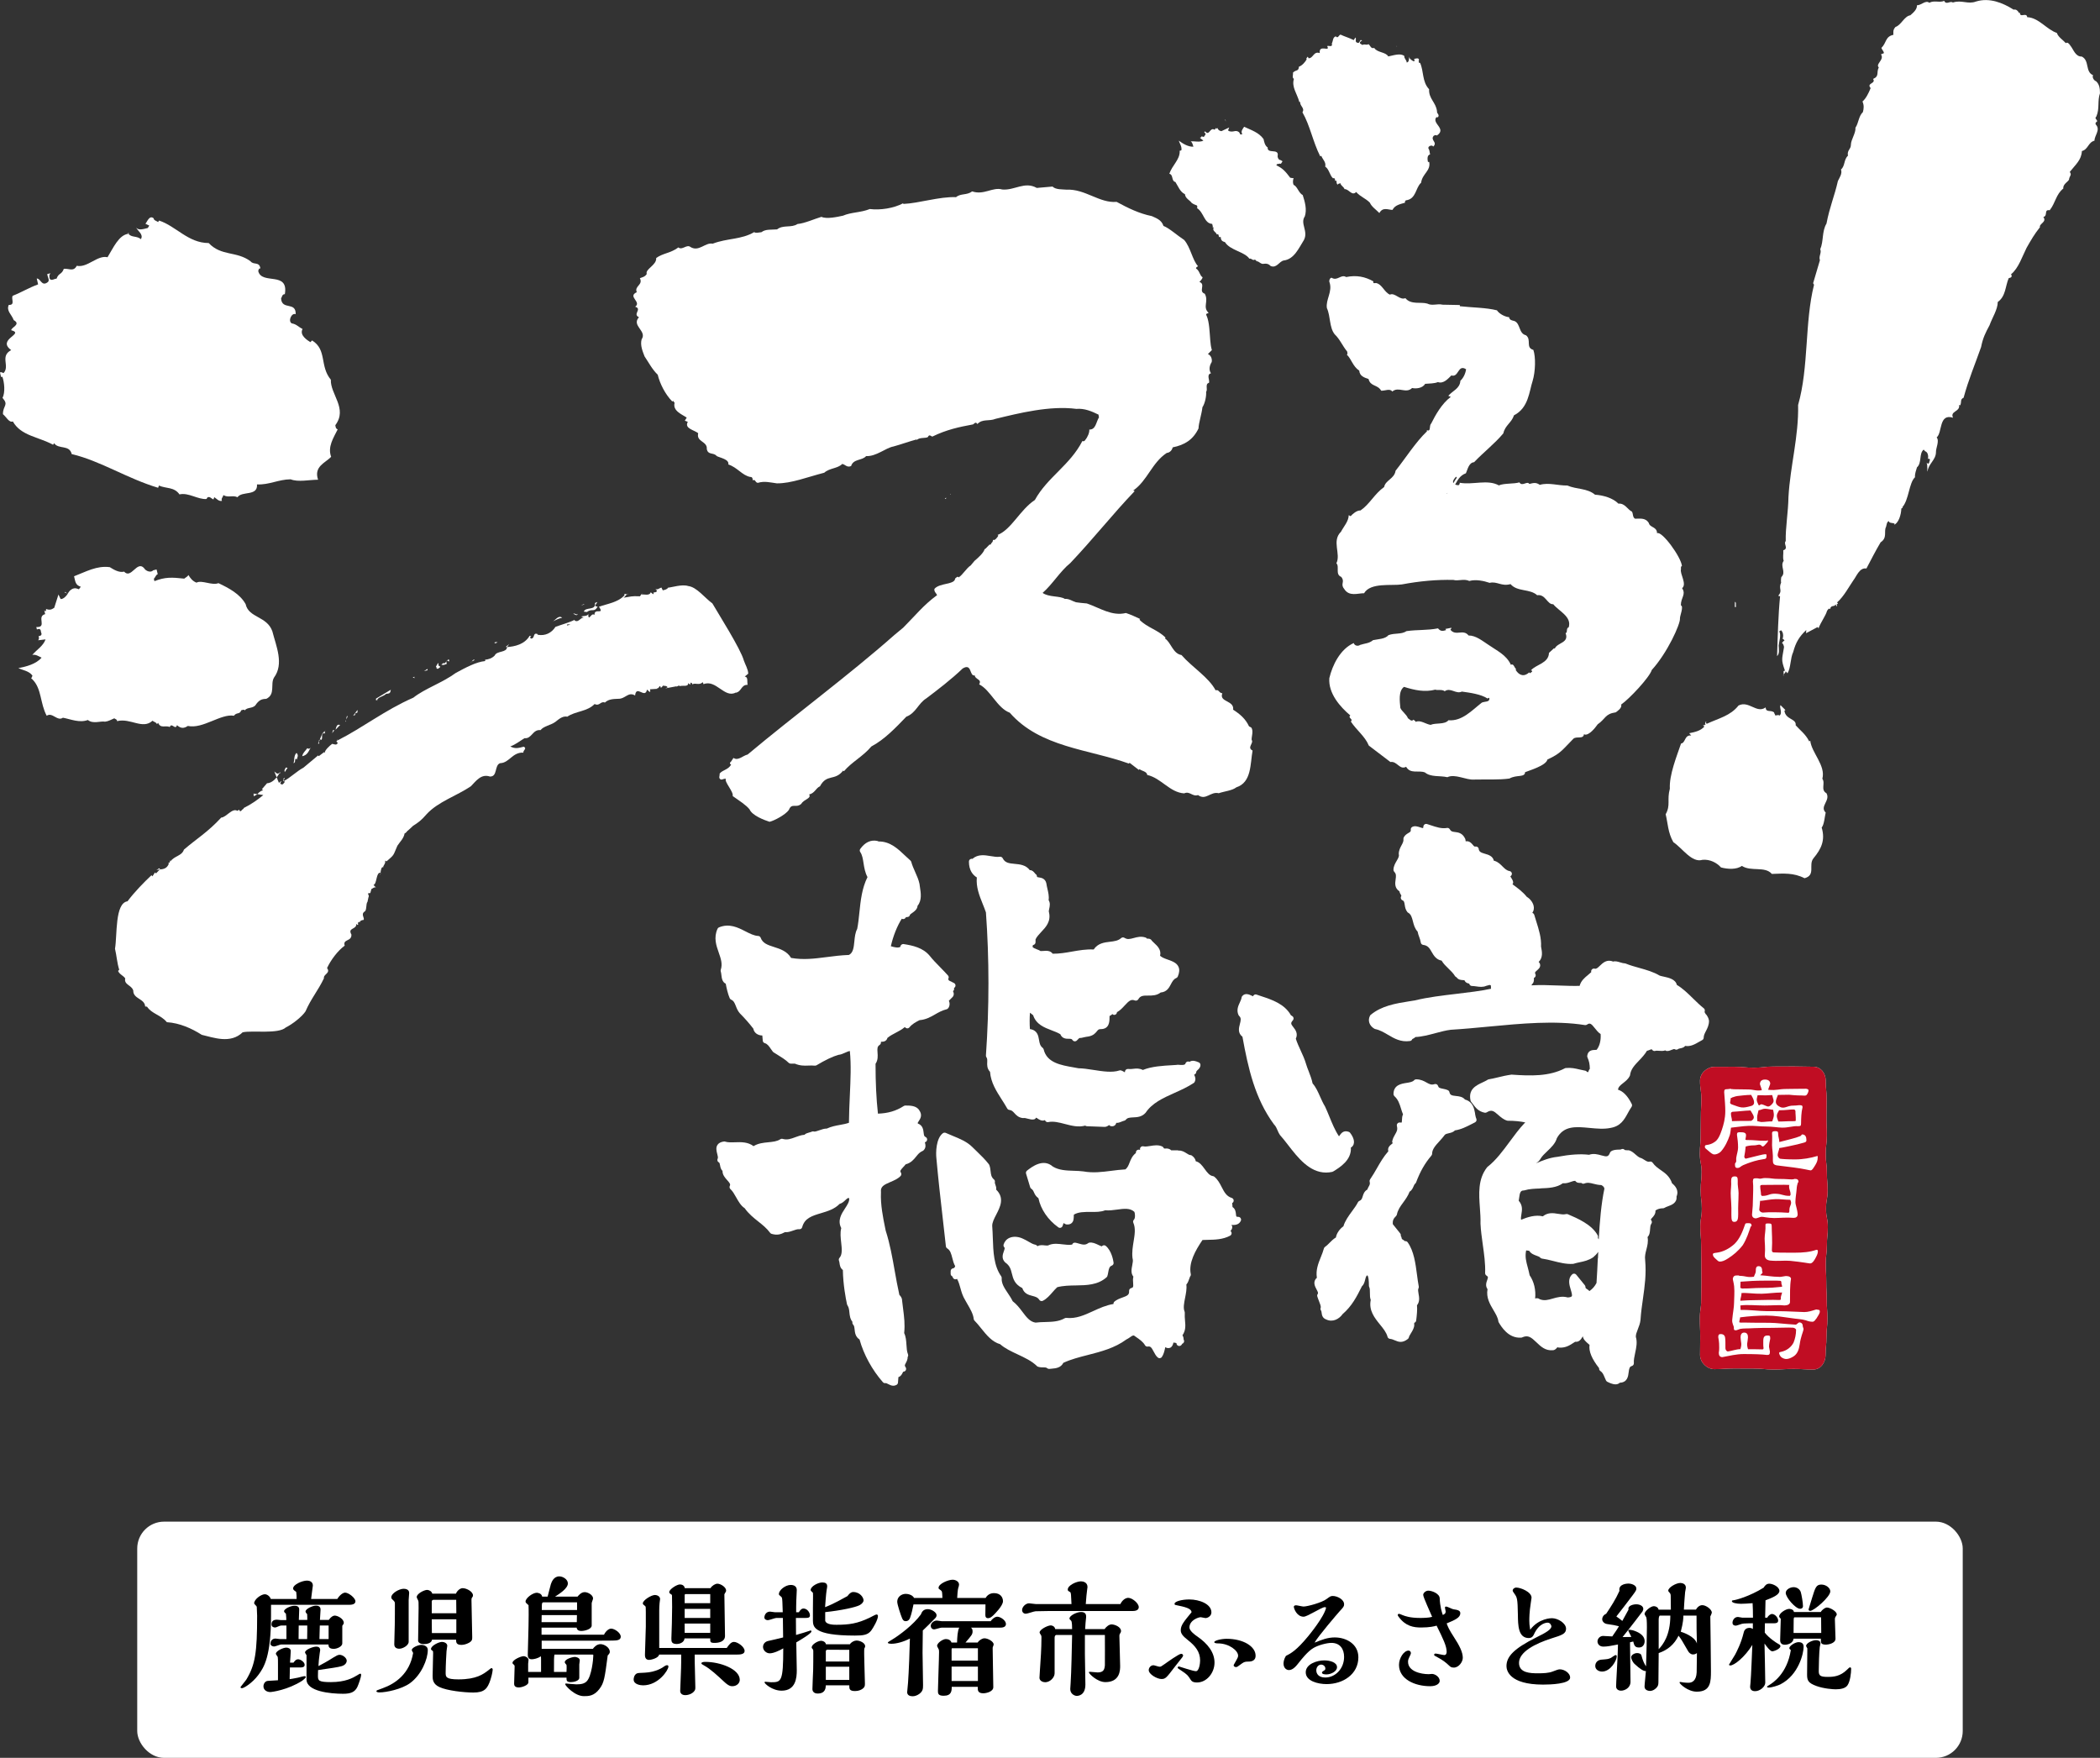
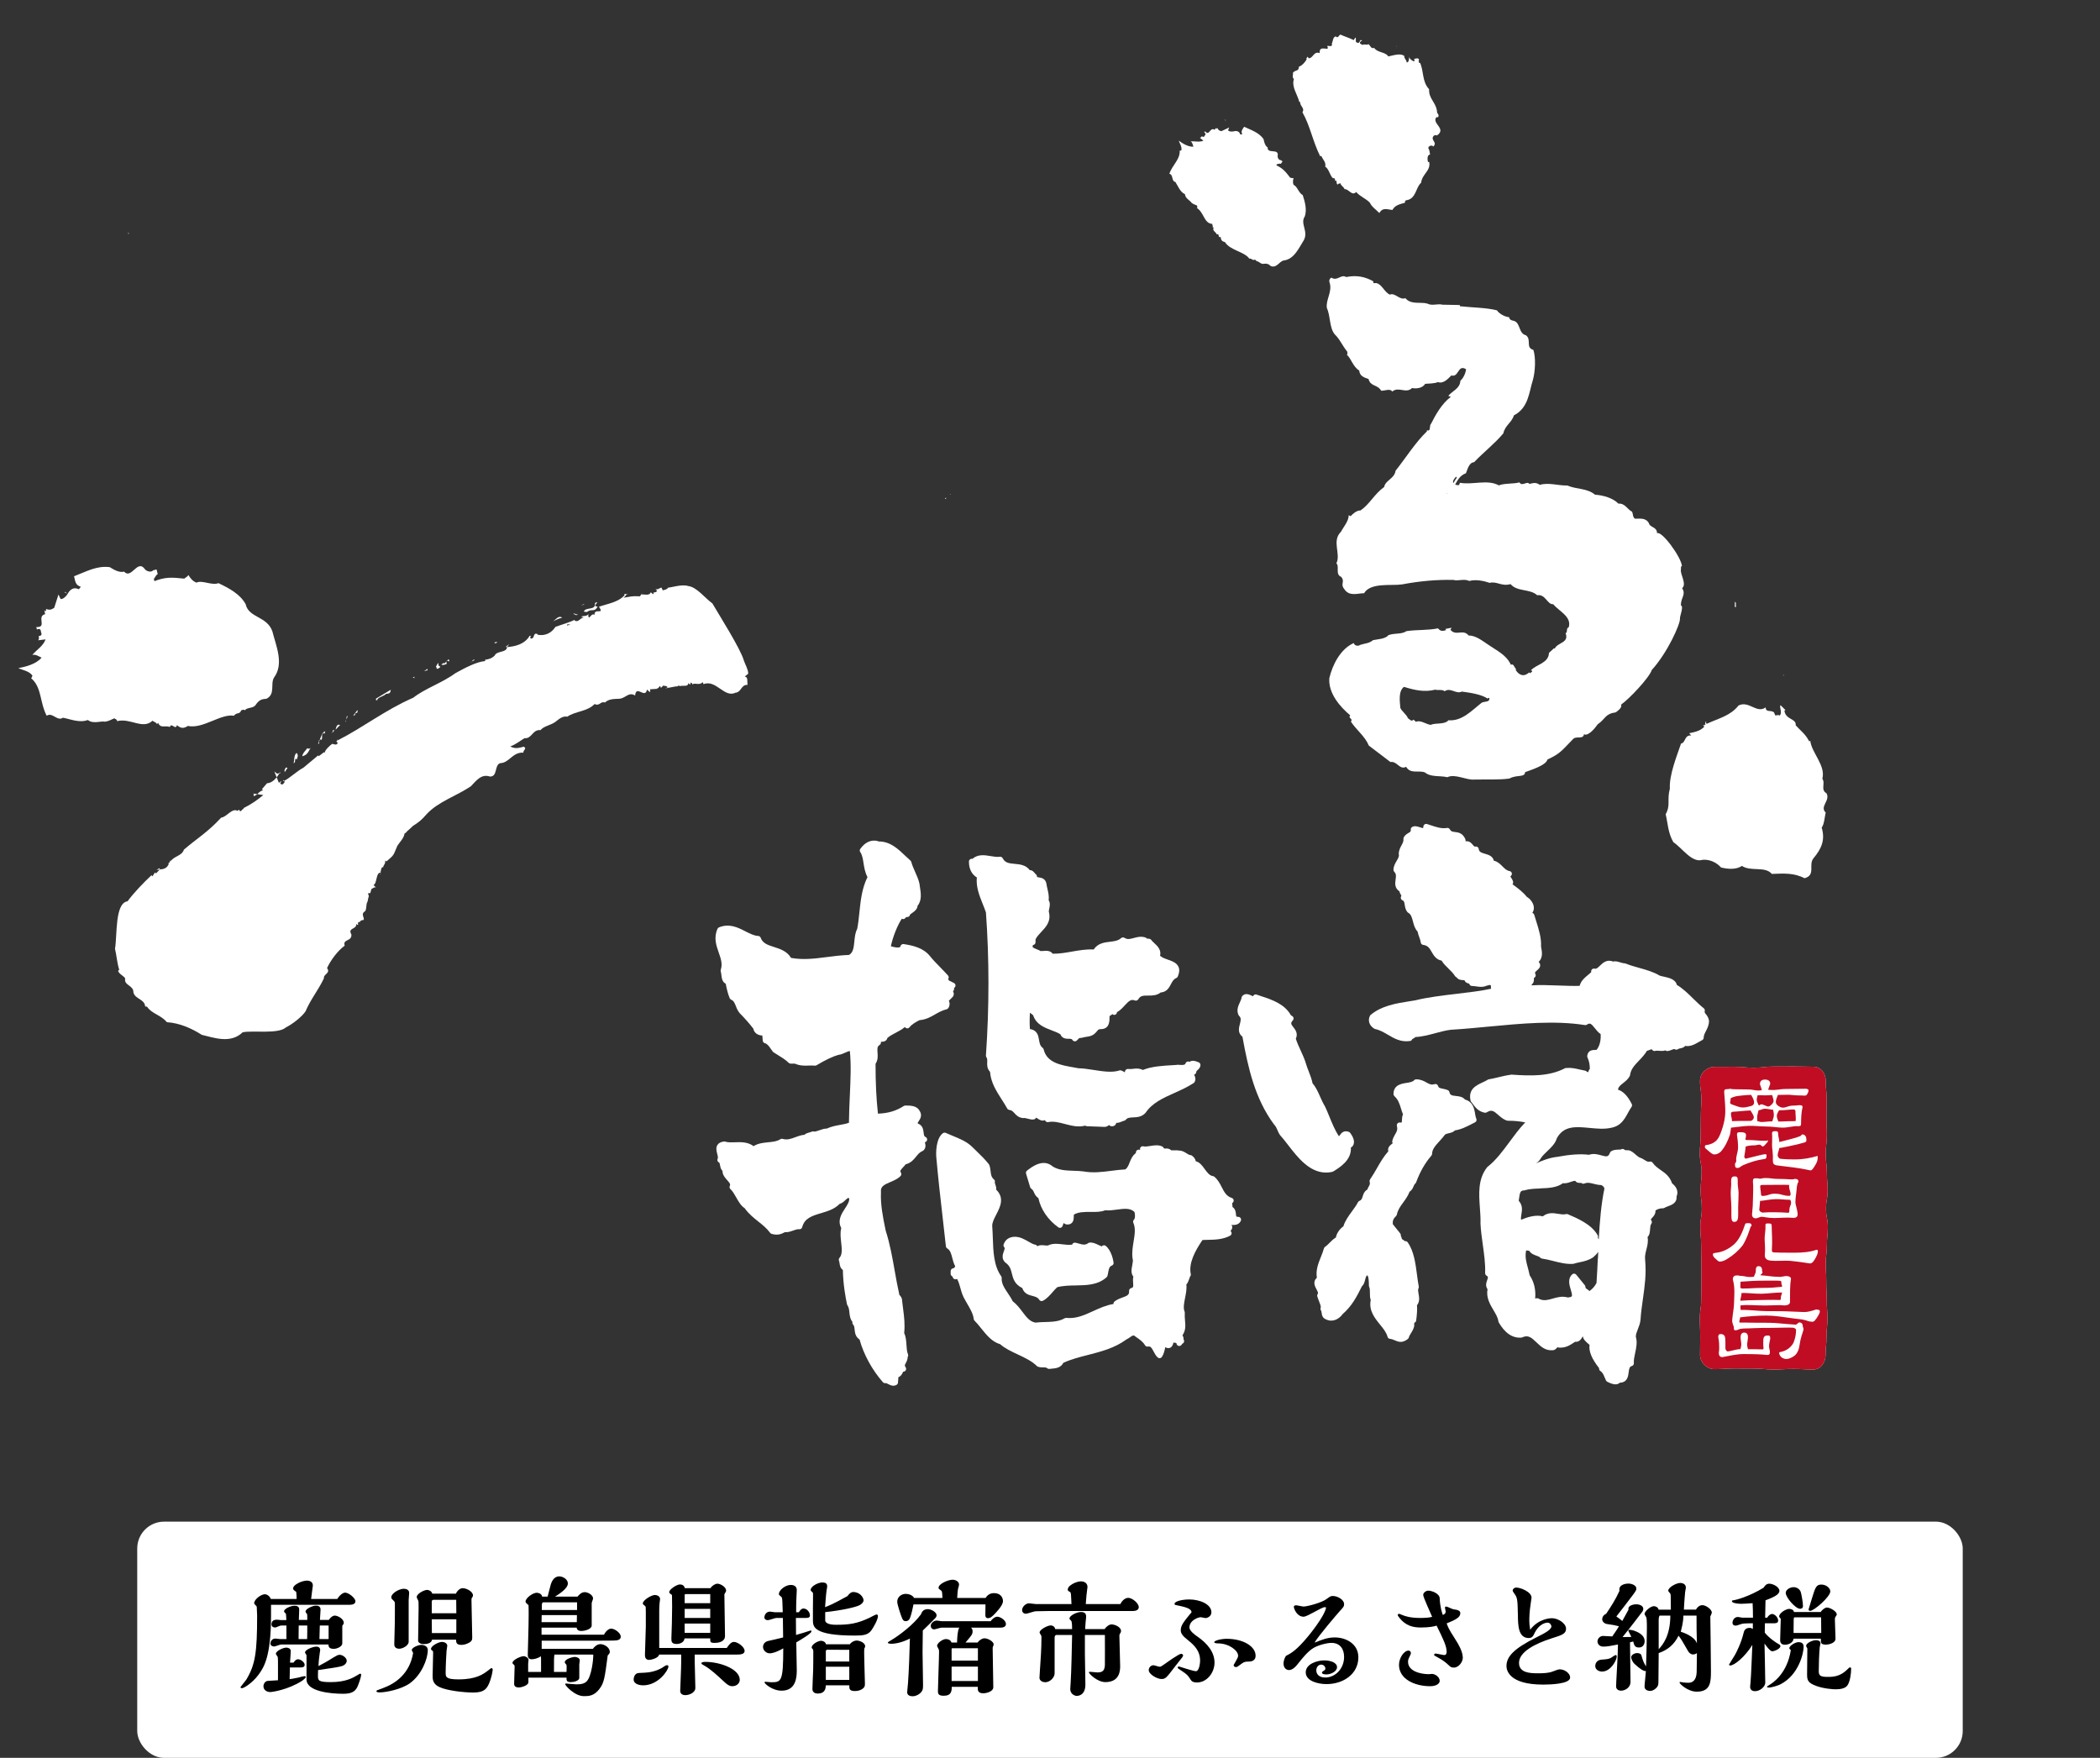
<svg xmlns="http://www.w3.org/2000/svg" id="_レイヤー_2" width="507.59" height="424.92" viewBox="0 0 507.59 424.92">
  <rect x="0" y="0" width="507.59" height="424.92" fill="#333333" stroke="none" />
  <defs>
    <style>.cls-1{fill:#fff;}.cls-2{fill:#c00d23;}</style>
  </defs>
  <g id="_レイヤー_1-2">
    <g>
      <g>
        <g>
          <path class="cls-1" d="M299.33,294.14c-.53,0-.53-.01-.59-.65-.05-.49-.12-1.27-.83-1.72,0-.2-.02-.38-.04-.54-.02-.15-.04-.38-.05-.41,.25-.12,.39-.38,.37-.66s-.21-.51-.47-.59c-1.28-.4-1.81-1.43-2.42-2.61-.46-.9-.94-1.82-1.78-2.51-.09-.08-.21-.13-.33-.15-.85-.12-1.41-.9-2.02-1.73-.57-.79-1.2-1.65-2.14-1.86-.09-.54-.43-1.02-.97-1.39-.11-.07-.24-.11-.37-.11-.22,0-.55-.21-.88-.42-.51-.32-1.17-.73-1.93-.66-.09-.05-.19-.07-.3-.07h-1.49c-.49-.48-1.05-.45-1.38-.43-.34,.02-.35,.02-.48-.21-.07-.12-.16-.21-.28-.27-.93-.46-1.98-.29-2.9-.14-.63,.1-1.22,.2-1.67,.09-.24-.06-.51,.02-.67,.21-.16,.19-.21,.44-.13,.67-.1-.05-.22-.08-.35-.08-.37,0-.68,.3-.68,.68v.14c-.88,.68-1.22,1.54-1.52,2.31-.25,.65-.48,1.21-1,1.64-1.18,.06-2.32,.21-3.43,.35-2.27,.29-4.43,.56-6.74,.14-.76-.1-1.57-.13-2.35-.15-1.76-.06-3.58-.12-5.04-1.03-2.33-2.05-5.06,.08-6.23,.99-.22,.17-.31,.46-.23,.73l.99,3.28c.04,.14,.13,.27,.25,.35,.4,.28,.51,.54,.67,.9,.19,.42,.41,.93,1.08,1.41,.56,2.69,2.3,5.24,4.81,7.04,.17,.12,.4,.16,.6,.09,.2-.07,.36-.23,.43-.43l.23-.69c.17,.1,.33,.19,.46,.26,.07,.04,.15,.06,.23,.07,.53,.06,.95-.05,1.26-.32,.5-.44,.51-1.1,.52-1.64,0-.13,0-.29,.02-.41,1.1-.67,2.59-.66,4.04-.65,1.28,.01,2.49,.02,3.52-.4,.96,.09,1.94-.04,2.89-.17,1.68-.23,3.14-.42,4.18,.55,.17,.35,.26,1.53-.11,1.89-.2,.2-.25,.49-.14,.75,.58,1.33,.33,2.85,.07,4.47-.21,1.29-.43,2.62-.28,4.02,0,.05,.02,.1,.03,.14,.15,.45,.03,1.04-.09,1.66-.17,.87-.38,1.93,.28,2.73-.14,.53-.1,1.07-.06,1.52,.07,.98,.02,1.12-.48,1.25-.31,.08-.52,.38-.5,.7,.06,.9-.37,1.14-1.64,1.59-.63,.23-1.34,.48-1.9,.97-.17,.15-.25,.37-.23,.58-1.78,.28-3.37,1.01-4.92,1.72-2.12,.97-4.12,1.89-6.47,1.64-.14-.01-.28,.02-.41,.09-1.43,.82-3.03,.86-4.72,.91-.76,.02-1.55,.04-2.32,.14-1.35-.2-2.19-1.3-3.15-2.58-.69-.91-1.39-1.84-2.38-2.6-.34-.71-.77-1.35-1.19-1.97-.83-1.24-1.55-2.32-1.46-3.61,.01-.16-.03-.31-.12-.44-1.8-2.52-1.92-5.96-2.03-9.29-.03-.94-.07-1.92-.14-2.82-.05-.83,.45-1.79,.97-2.8,.93-1.8,2.08-4.01-.02-6.04,.09-.45-.07-.86-.18-1.17-.09-.25-.17-.47-.13-.64,.05-.24-.03-.48-.22-.64-.65-.57-.72-1.16-.81-1.96-.05-.47-.11-1-.32-1.54-.02-.06-.06-.12-.1-.18-.88-1.13-1.85-2.07-2.88-3.07-.36-.35-.73-.71-1.12-1.09-1.31-1.31-3.06-2.02-4.75-2.71-.57-.23-1.13-.46-1.67-.71-.22-.1-.49-.07-.69,.07-1.7,1.27-1.72,4.77-1.58,6.02,.45,5,.96,9.53,1.51,14.31,.26,2.26,.52,4.58,.79,7.01,.02,.21,.14,.4,.32,.51,.75,.45,.97,1.32,1.23,2.33,.17,.66,.34,1.34,.69,1.95-.12,.4-.23,.48-.55,.55-.32,.06-.54,.34-.54,.66v.66c0,.23,.12,.45,.32,.57,.03,.02,.07,.04,.11,.05,.02,.18,.11,.35,.26,.51,.23,.23,.59,.26,.85,.08,.4,.72,.6,1.45,.81,2.2,.26,.95,.53,1.92,1.18,2.98,.16,.29,.33,.58,.5,.88,.7,1.2,1.43,2.44,1.54,3.62,.01,.16,.08,.3,.19,.41,.56,.57,1.11,1.24,1.63,1.9,1.29,1.6,2.62,3.25,4.58,3.81,1.15,1.02,2.65,1.72,4.23,2.46,1.69,.79,3.43,1.61,4.65,2.82,.07,.07,.16,.13,.26,.16,.52,.17,.97,.17,1.32,.16,.45,0,.65,0,.93,.22,.12,.1,.27,.15,.42,.15,.03,0,.06,0,.09,0,.2-.03,.39-.05,.59-.06,.93-.08,2.17-.19,2.78-1.41,1.82-.84,3.82-1.36,5.94-1.9,3.19-.82,6.49-1.67,9.3-3.75,.31-.14,.58-.33,.84-.51,.48-.34,.72-.49,.99-.44,.16,.11,.32,.22,.47,.33,.92,.64,1.72,1.19,2.19,2.01,.14,.25,.42,.38,.71,.33,.6-.11,.85,.18,1.4,1.23,.27,.51,.55,1.05,.99,1.42,.15,.12,.34,.18,.53,.15,.19-.03,.36-.13,.46-.29,.44-.66,.61-1.43,.78-2.17,.02-.07,.03-.14,.05-.21,.22,.18,.54,.31,1.03,.21,.09-.02,.17-.05,.24-.1,.48-.32,.61-.85,.69-1.21,.07,.01,.14,.02,.21,.03,.17,.02,.46,.06,.52,.13,0,.27,.16,.52,.42,.62,.25,.11,.54,.05,.74-.15,.1-.1,.17-.21,.23-.33,.18-.06,.33-.2,.41-.38,.09-.22,.06-.46-.07-.65,.01-.36-.09-.73-.28-1.02,.82-1.2,.73-2.34,.62-3.53-.05-.6-.1-1.21-.06-1.91,0-.1-.01-.21-.05-.31-.36-.86-.12-2.06,.13-3.33,.21-1.07,.43-2.17,.3-3.19,.36-.39,.55-.95,.71-1.42,.06-.18,.16-.46,.18-.5,.16-.16,.23-.39,.18-.62-.56-2.69,1.08-5.65,2.83-8.23,.42-.02,.86-.03,1.3-.04,1.7-.03,3.63-.07,5.38-1,.22-.12,.36-.35,.36-.6,0-.21-.1-.4-.27-.53,.18-.22,.43-.53,.43-.94,0-.12-.03-.23-.09-.34-.04-.07-.08-.13-.11-.19,.62,.03,1.78,.09,2.27-1,.09-.21,.07-.45-.05-.64-.12-.19-.34-.31-.57-.31Z" />
          <path class="cls-1" d="M289.18,259.06c0-.12,.07-.2,.31-.42,.27-.24,.67-.61,.67-1.22,0-.29-.19-.55-.46-.64-.06-.02-.13-.05-.21-.08-.36-.15-1.26-.53-1.98-.03-.13-.07-.29-.1-.44-.07-.26,.05-.47,.24-.54,.5-.1,.42-1.1,.34-1.52,.3-.25-.02-.45-.04-.64,.02-.33,.02-.69,.04-1.07,.07-2.1,.12-4.94,.27-7.06,1.15-.88-.44-1.59-.36-2.3-.28-.41,.05-.8,.09-1.27,.04-.35-.04-.68,.21-.74,.56l-.04,.25c-.07-.04-.15-.08-.23-.13-.2-.12-.42-.24-.66-.32-.14-.05-.29-.05-.43,0-1.73,.58-4.04,.22-6.27-.13-1.3-.2-2.52-.39-3.62-.4-.35-.07-.72-.13-1.09-.2-3.23-.56-6.56-1.14-7.33-4.37-.04-.15-.13-.29-.25-.38-.62-.47-.74-1.14-.87-1.92-.17-1.01-.41-2.36-2.2-2.6-.09-1.17-.08-2.83,.01-3.96,.11,.06,.26,.2,.36,.28,.12,.11,.26,.22,.41,.33,.72,2.22,2.71,2.98,4.47,3.65,.77,.29,1.5,.57,2.1,.94,.45,1.1,1.43,1.1,2.01,1.1,.57,0,.75,.02,.93,.3,.11,.17,.29,.29,.5,.31,.2,.02,.41-.05,.55-.19l.59-.59c.37,0,.77-.09,1.14-.19,.37-.1,.71-.13,1.02-.18,1.25-.21,1.74-.83,2.11-1.28,.3-.37,.41-.51,.9-.51,2.11,0,2.13-1.84,2.14-2.73,0-.14,0-.32,.01-.45,.29-.11,.52-.31,.68-.46,.12,.11,.27,.2,.44,.2,.05,0,.11,0,.16-.02,.3-.07,.51-.34,.51-.64,.75-.4,1.33-1.03,1.86-1.61,1.05-1.14,1.56-1.58,2.46-1.22,.31,.12,.67,0,.84-.29,.49-.86,1.16-.9,2.36-.89,.98,0,2.08,.01,3.05-.75,1.47-.11,2.03-1.15,2.47-2,.34-.65,.64-1.22,1.3-1.49,.16-.07,.29-.2,.36-.36,.4-.94,.46-1.7,.18-2.34-.43-.98-1.51-1.37-2.55-1.74-.71-.25-1.44-.51-1.91-.94,.35-1.44-.66-2.38-1.42-3.08-.2-.19-.4-.37-.57-.56-.27-.54-.89-.52-1.16-.5-.08-.12-.2-.22-.35-.27-1.1-.37-2.04-.11-2.88,.12-.96,.26-1.53,.39-2.22-.05-.26-.16-.59-.14-.82,.07-.7,.64-1.67,.76-2.69,.88-1.38,.16-2.93,.35-3.94,1.87-1.81-.1-3.54,.21-5.22,.5-1.51,.27-3.07,.54-4.68,.52-.59-.81-1.58-.73-2.26-.67-.24,.02-.46,.04-.66,.03-.25-.17-.55-.29-.86-.4-.5-.19-.87-.34-1.1-.61,.04-.13,.06-.25,.08-.35,0-.03,.01-.07,.02-.1,.35-.02,.63-.32,.63-.67v-.69c.27-.62,.8-1.18,1.36-1.78,1.12-1.18,2.39-2.53,1.9-4.73,0-.04-.02-.07-.03-.11-.06-.15,.01-.5,.08-.81,.13-.6,.29-1.38-.15-2.06,.14-.94-.09-1.9-.29-2.76-.1-.44-.2-.86-.26-1.31-.26-1.18-1.23-1.34-1.75-1.42-.5-.08-.5-.09-.53-.31-.03-.23-.11-.39-.31-.49-.05-.05-.11-.12-.17-.2-.26-.32-.62-.76-1.17-.76-.02,0-.05,0-.07,0-.95-1.28-2.43-1.41-3.64-1.52-1.45-.13-2.36-.27-2.9-1.35-.13-.26-.41-.41-.7-.37-.68,.1-1.43-.03-2.23-.16-1.44-.24-3.05-.51-4.4,.67-.1-.03-.21-.03-.32,0-.31,.07-.52,.34-.52,.66,0,2.14,.96,3.25,1.91,3.83-.22,2.31,.61,4.38,1.41,6.38,.27,.67,.55,1.37,.79,2.07,.81,11.07,.81,23.03,0,34.58-.01,.16,.03,.31,.12,.44,.22,.31,.21,.65,.19,1.18-.03,.66-.07,1.54,.68,2.34,.2,2.6,1.54,4.67,2.82,6.68,.45,.71,.93,1.44,1.34,2.19,.11,.19,.3,.32,.52,.34,.56,.06,.83,.36,1.21,.77,.44,.49,.99,1.09,2.07,1.2,.08,0,.15,0,.23-.02,.15-.03,.6,.08,.89,.16,.53,.14,1.07,.29,1.57,.17,.16-.04,.31-.14,.4-.28,.05-.08,.09-.12,.1-.14,.09,.04,.24,.15,.35,.22,.34,.24,1.04,.72,1.78,.38,.04,.13,.11,.25,.23,.34,.16,.13,.37,.18,.56,.14,1.26-.26,2.59,.08,4,.45,1.61,.42,3.27,.86,4.95,.4,.11,.09,.24,.14,.39,.15l4.29,.16c.46,0,.81-.25,1.07-.44,0,0,.01,0,.02-.01,.1,.14,.25,.24,.42,.27,.36,.07,.66,.02,.9-.15,.25-.18,.36-.43,.41-.65,.48,.05,.92-.14,1.28-.29,.22-.09,.43-.18,.63-.22,.16-.03,.3-.12,.4-.25,.37-.47,.93-.52,1.82-.56,.92-.04,2.06-.1,2.96-1.12,1.58-2.37,4.2-3.54,6.97-4.79,1.57-.7,3.19-1.43,4.65-2.4,.1-.07,.18-.16,.23-.26,.36-.72,.08-1.32-.08-1.65-.01-.03-.03-.07-.05-.1,.03-.02,.08-.05,.15-.08,.23-.11,.37-.35,.37-.6Z" />
          <path class="cls-1" d="M242.93,305.13s.06,.05,.09,.07c1.09,.77,1.31,1.65,1.56,2.66,.3,1.21,.64,2.57,2.52,3.5,.44,1.36,1.53,1.66,2.43,1.89,.69,.18,1.29,.34,1.67,.94,.13,.2,.34,.31,.57,.31,.1,0,.21-.02,.3-.07,.93-.46,1.66-1.3,2.37-2.11,.38-.43,.73-.84,1.1-1.17,1.46-.38,3.02-.41,4.53-.43,2.6-.04,5.29-.09,7.4-1.97,.09-.08,.15-.18,.19-.29,.1-.3,.16-.62,.21-.93,.15-.85,.28-1.38,.86-1.6,.3-.11,.48-.41,.43-.73-.09-.66-.51-2.89-1.88-4.03-.16-.13-.37-.19-.57-.14-.16,.03-.3,.12-.39,.25-.26-.08-.56-.22-.85-.36-.7-.33-1.43-.67-2.17-.54-.11,.02-.21,.06-.29,.13-.68,.51-1.31,.37-2.26,.09-.3-.09-.58-.17-.84-.21-.2-.03-.4,.02-.55,.15-.1,.08-.17,.19-.21,.31-.72,.13-1.49,.04-2.3-.06-1.05-.13-2.14-.26-3.19,.12-.05,.02-.1,.04-.14,.07-.23,.15-.62,.11-1.03,.06-.49-.06-1.16-.14-1.72,.2l-.18-.18c-.1-.1-.23-.17-.37-.19-.48-.08-1.03-.39-1.61-.73-.42-.24-.86-.49-1.31-.69-.86-.43-2.17-.72-3.29-.23-.71,.31-1.2,.87-1.43,1.62-.07,.24,0,.5,.17,.67,.14,.14,.12,.32-.11,.96-.25,.69-.62,1.74,.28,2.64Z" />
          <path class="cls-1" d="M212.62,252.58c.19-.12,.31-.34,.31-.57,0-.08,0-.14,.01-.19,.04,0,.09,0,.13,0,.32,0,1.18,0,1.43-.93,.63-.52,1.29-.87,2-1.24,.72-.38,1.45-.76,2.17-1.35,.03,0,.06,0,.08,0,.1,.14,.25,.24,.42,.27,.24,.05,.49-.04,.64-.23,.7-.84,1.54-1.28,2.45-1.74,1.55-.13,2.68-.77,3.77-1.4,.83-.48,1.7-.97,2.77-1.23,.12-.03,.23-.09,.31-.18,.4-.4,.53-1.15,.3-1.72-.02-.05-.05-.1-.07-.15l.7-.71c.72-.58,.49-1.26,.31-1.62,.12-.09,.22-.22,.25-.38,.03-.13,.03-.26-.01-.38l.09-.07c.19-.14,.29-.37,.27-.6-.02-.23-.16-.44-.37-.54l-1.2-.6c-.1-.13-.18-.28-.2-.37,.19-.25,.17-.61-.04-.85-.59-.66-1.24-1.32-1.87-1.97-.95-.97-1.85-1.89-2.53-2.76-1.63-1.99-4.12-2.52-6.32-2.86-.19-.03-.39,.03-.54,.15-.15,.13-.24,.32-.24,.51h0c-.53,.32-1.34,.15-2.31-.14,.52-2.38,1.52-4.9,2.64-6.65,.1,.06,.22,.09,.34,.09h0c.26,0,.49-.14,.6-.37,.01-.03,.06-.12,.38-.12s.6-.22,.66-.54c.04-.11,.36-.33,.56-.47,.5-.35,1.22-.86,1.27-1.71,1.09-1.31,.8-3.12,.59-4.45-.04-.28-.09-.54-.12-.85-.19-.95-.62-1.93-1.05-2.88-.35-.8-.72-1.62-.93-2.42-.04-.13-.11-.25-.21-.34-.42-.36-.84-.76-1.27-1.17-1.7-1.62-3.6-3.44-6.33-3.44-.04,0-.08,0-.12,0-.08-.06-.16-.1-.26-.12-1.57-.35-3,.31-4.14,1.91-.17,.23-.17,.54,0,.78,.47,.67,.63,1.65,.79,2.7,.17,1.08,.37,2.28,.95,3.34-1.34,2.68-1.66,5.67-1.96,8.58-.15,1.4-.28,2.72-.53,3.95-.47,.88-.58,1.94-.68,2.98-.16,1.7-.34,2.79-1.31,3.31-1.94,.07-3.71,.3-5.42,.52-2.86,.37-5.57,.72-8.57,.2-.97-1.63-2.64-2.17-4.12-2.64-1.47-.47-2.75-.88-3.22-2.22-.09-.26-.33-.44-.6-.45-1.01-.05-2.02-.57-3.1-1.12-1.82-.93-3.88-1.98-6.38-.96-.16,.07-.29,.19-.36,.35-.97,2.15-.3,4.05,.29,5.73,.5,1.42,.97,2.76,.5,4.17-.05,.14-.05,.29,0,.43,.08,.23,.11,.53,.15,.85,.08,.7,.19,1.7,1.05,2.09,.18,.97,.49,2.43,.96,3.51,.07,.16,.19,.28,.35,.35,.61,.27,.82,.75,1.14,1.56,.21,.54,.45,1.16,.96,1.74,1.16,1.16,2.37,2.54,3.26,3.71,.07,.46,.33,.89,.73,1.19,.4,.3,.91,.46,1.44,.46l.11,1.26c.02,.28,.22,.52,.49,.59,.64,.18,1.04,.77,1.46,1.39,.16,.23,.32,.47,.49,.68,.05,.06,.11,.11,.17,.15l.71,.44c1.07,.66,2.19,1.34,2.94,2.09,.13,.13,.3,.2,.48,.2h1.01c1.27,.54,2.28,.51,3.27,.47,.49-.02,1-.03,1.56,.02,.14,.01,.29-.02,.41-.09,2.15-1.29,3.94-2.14,5.33-2.53,.51-.03,1.04-.27,1.56-.5,.38-.17,.84-.38,1.17-.42,.34,3.34,.17,6.92,0,10.71-.1,2.15-.2,4.37-.22,6.64-.67,.24-1.39,.37-2.15,.51-1.05,.19-2.13,.39-3.2,.89-.6-.01-1.2,.2-1.8,.41-.4,.14-1.09,.38-1.27,.31-.18-.07-.38-.06-.55,.02-.17,.09-.41,.15-.64,.21-.36,.1-.85,.23-1.14,.55-.83,.07-1.55,.34-2.25,.6-1.03,.38-1.91,.71-3.03,.39-.19-.05-.39-.02-.56,.09-.78,.52-1.81,.62-2.9,.73-1.16,.11-2.46,.24-3.57,.94-1.36-1.04-3.01-.99-4.47-.94-.89,.03-1.73,.06-2.42-.16-.09-.03-.19-.04-.29-.02-.73,.1-1.23,.36-1.53,.8-.45,.67-.25,1.47-.07,2.18,.11,.41,.24,.93,.12,1.13-.09,.16-.11,.35-.06,.53,.05,.18,.18,.32,.34,.41,.16,.08,.21,.24,.29,.71,.07,.4,.17,.96,.59,1.33-.03,.97,.64,1.7,1.14,2.26,.65,.72,.81,.99,.63,1.36-.14,.27-.07,.61,.16,.81,.5,.44,.94,1.21,1.36,1.96,.57,1.01,1.16,2.06,2.06,2.63,.98,1.38,2.15,2.31,3.29,3.22,1.06,.84,2.05,1.63,2.87,2.74,.09,.12,.21,.21,.36,.25,1.32,.38,2.16,.16,3.24-.42,.64,.09,1.3-.15,1.94-.37,.53-.19,1.08-.38,1.46-.33,.34,.05,.66-.16,.75-.5,.57-2.19,2.41-2.74,4.55-3.38,1.61-.48,3.27-.98,4.49-2.24,.6-.16,1.04-.58,1.4-.92,.51-.48,.67-.59,.92-.45,.08,.8-.43,1.58-1.02,2.48-.84,1.28-1.87,2.86-.9,4.74-.29,1.07-.15,2.29-.02,3.47,.17,1.5,.32,2.91-.4,3.71-.17,.19-.22,.46-.13,.7,.08,.19,.11,.41,.14,.63,.07,.49,.16,1.14,.8,1.62,.05,3.5,.71,6.94,1,8.29,.02,.08,.05,.16,.1,.23,.36,.53,.42,1.12,.48,1.75,.08,.73,.16,1.55,.74,2.27-.07,.23,0,.49,.17,.67,.24,.24,.29,.6,.35,1.17,.08,.75,.18,1.76,1.19,2.41,1,3.63,3.05,7.38,5.65,10.33,.16,.18,.4,.26,.64,.22,.13-.03,.41,.11,.65,.24,.33,.17,.76,.39,1.24,.39,.25,0,.51-.06,.78-.22,.19-.11,.31-.31,.33-.52l.11-1.35c.58-.16,.85-.71,.99-.99,.05-.11,.14-.29,.2-.32,.26,0,.49-.15,.6-.37,.11-.23,.09-.5-.06-.71-.28-.38-.21-.51,.05-1,.2-.37,.46-.86,.46-1.49,0,0,0,0,0,0,.13-.19,.15-.42,.07-.63-.27-.66-.32-1.45-.37-2.29-.06-.97-.13-1.96-.55-2.84,.22-2.1,0-3.86-.26-5.88-.08-.66-.17-1.35-.25-2.03,0-.61-.37-1.02-.6-1.27-.02-.02-.04-.04-.06-.06,0-.04,0-.09-.02-.13-.42-1.86-.76-3.78-1.09-5.63-.57-3.24-1.16-6.58-2.19-9.77l-.15-.74c-.48-2.35-1.13-5.56-.99-8.45,0-.04,0-.07,0-.11-.15-1.34,.68-1.76,2.29-2.45,.87-.37,1.77-.75,2.44-1.43,.23-.23,.26-.6,.07-.87-.22-.31-.17-.5,.6-1.32,.19-.2,.39-.41,.56-.64,1.31-.36,1.96-1.16,2.53-1.87,.46-.58,.86-1.07,1.59-1.38,.08-.03,.16-.08,.22-.15,.66-.66,.45-1.41,.34-1.82-.01-.04-.02-.08-.03-.13,.01,0,.02,0,.04,0,.28-.07,.48-.31,.51-.6,.03-.29-.14-.56-.4-.68-.3-.13-.37-.34-.45-1.05-.08-.71-.21-1.76-1.39-2.19-.08-.13-.03-.23,.22-.6,.36-.53,.95-1.42,.12-2.6-.69-1.15-2.24-1.15-3.37-1.15-.13,0-.26,.04-.37,.11-1.85,1.19-3.8,1.77-6.25,1.85-.4-3.66-.58-7.41-.58-12.05,.62-.92,.54-1.92,.48-2.73-.07-.97-.08-1.46,.52-1.84Zm17.14-12h0s0,0,0,0t0,0Z" />
          <path class="cls-1" d="M412.35,245.23c-.3-.43-.37-.57-.31-.76,.09-.27,0-.57-.22-.74-.84-.66-1.66-1.46-2.52-2.3-1.26-1.24-2.57-2.52-4-3.36-.29-1.36-1.98-1.74-3.14-1.99-.43-.09-.83-.18-1-.25-1.51-.9-3.24-1.39-4.92-1.86-1.12-.31-2.27-.63-3.34-1.07-.08-.03-.17-.05-.26-.05-.29,0-.68-.12-1.05-.23-.56-.17-1.17-.35-1.69-.18-1.49-.64-2.5,.33-3.18,.99-.6,.58-.9,.83-1.27,.72-.25-.07-.53,.02-.7,.22-.14,.17-.19,.4-.13,.62-.24,.23-.51,.45-.78,.68-.81,.66-1.71,1.41-2.03,2.64-1.74,.04-3.48-.03-5.16-.09-2.13-.08-4.33-.16-6.51-.04l.24-.35c.39-.35,.38-.88,.38-1.21,0-.07,0-.16,0-.23,.16-.06,.3-.19,.37-.35,.09-.2,.08-.42-.02-.61-.16-.3-.15-.4,.41-.88,.36-.31,.81-.7,.75-1.31-.03-.29-.17-.53-.36-.74,1.08-.99,.8-2.49,.62-3.43l-.05-.25c.12-2.05-.51-4.06-1.18-6.19-.15-.49-.31-.99-.46-1.5-.04-.15-.14-.28-.27-.37-.07-.04-.13-.08-.2-.11,.02-.03,.04-.05,.06-.08,.32-.48,.4-1.07,.24-1.69-.22-.83-.87-1.65-1.63-2.09-.95-1.21-2.37-2.25-3.47-3.04,0,0,.01-.01,.02-.02,.13-.16,.18-.36,.14-.56-.08-.4-.3-.73-.47-1-.07-.1-.16-.25-.2-.34,.02-.01,.04-.03,.07-.05,.23-.15,.34-.43,.29-.7-.06-.27-.28-.48-.55-.52-.7-.12-1.17-.59-1.71-1.13-.56-.56-1.17-1.17-2.09-1.38-.23-1.12-1.34-1.44-2.11-1.66-1.03-.3-1.46-.49-1.55-1.19-.02-.19-.13-.36-.28-.46-.16-.11-.35-.15-.53-.11-.19,.04-.27,.01-.61-.41-.31-.38-.84-1.01-1.73-.85l-.05-.41c0-.07-.03-.14-.06-.2-.66-1.43-1.71-1.55-2.47-1.64-.66-.08-.96-.13-1.24-.64-.14-.26-.42-.4-.71-.34-1.25,.23-2.58-.21-3.86-.64-.32-.11-.64-.21-.96-.31-.19-.06-.41-.03-.58,.09-.17,.12-.28,.3-.29,.51-.02,.25-.07,.35-.06,.37-.13,.03-.52-.1-.75-.18-.59-.19-1.25-.41-1.87-.1-.25,.13-.4,.4-.37,.68,.05,.42-.07,.51-.57,.8-.38,.23-.85,.51-1.13,1.07-.06,.12-.08,.25-.07,.38,.06,.55-.17,.98-.47,1.53-.31,.58-.66,1.23-.66,2.09,0,.05,0,.11,.02,.16,.1,.41-.18,.9-.51,1.47-.37,.63-.79,1.35-.79,2.21,0,.18,.07,.35,.2,.48,.48,.48,.44,1.01,.32,1.84-.13,.88-.3,2.06,.93,2.88,.05,.35,.22,.61,.33,.78,.16,.25,.16,.25,.06,.45-.09,.17-.09,.37-.03,.55,.07,.18,.21,.32,.39,.39,.32,.12,.4,.34,.52,1.08,.08,.54,.19,1.21,.65,1.76,.05,.07,.12,.12,.2,.16,.69,.38,.89,1.16,1.13,2.07,.21,.83,.45,1.76,1.13,2.47,.1,.52,.25,.94,.4,1.34,.15,.42,.3,.82,.37,1.31,.04,.31,.29,.54,.59,.58,1.14,.13,1.54,.82,2.05,1.71,.48,.83,1.07,1.85,2.4,2.09,.41,.72,1.03,1.32,1.63,1.9,.58,.56,1.19,1.15,1.6,1.83,.08,.14,.22,.24,.37,.29,.42,.62,1.07,.66,1.53,.69,.13,0,.26,.02,.38,.03,.27,.63,.82,.75,1.08,.8,.03,0,.05,.01,.08,.02h0c.05,.33,.34,.57,.67,.57s.67,.05,1.04,.1c.74,.11,1.59,.23,2.39-.13,.14-.03,.27-.07,.4-.11,.46-.13,.59-.17,.75,.07-.02,.22,0,.42,.01,.6,0,.04,0,.09,.01,.14-2.59,.55-5.4,.88-8.36,1.23-3.38,.4-6.87,.81-9.99,1.57-.49,.09-.98,.16-1.48,.24-3.25,.52-6.62,1.07-9.26,3.27-.07,.06-.13,.13-.17,.22-.58,1.16-.17,2.39,1.06,3.13,.06,.04,.13,.07,.21,.08,1.13,.24,2.07,.79,3.07,1.38,1.53,.9,3.1,1.83,5.34,1.51,.27-.04,.48-.23,.55-.47,.04-.02,.1-.05,.14-.07,.17-.08,.42-.21,.6-.42,1.59-.07,3.25-.51,4.85-.94,1.33-.35,2.58-.69,3.74-.82,2.99-.18,6.1-.47,9.11-.76,7.9-.75,16.07-1.52,23.29-.37,.17,.03,.35-.01,.49-.11,.71-.49,1.02-.26,1.91,.87,.39,.5,.83,1.05,1.39,1.41,.1,1.46-.21,2.78-.86,3.66-.02,.03-.05,.07-.06,.1-.03,.06-.19,.07-.51,.08-.49,.01-1.65,.05-1.81,1.43-.01,.12,0,.23,.05,.34,.41,.96,.56,1.65,.58,2.79-.23,.26-.32,.58-.38,.8-.09-.03-.16-.05-.29-.04-.1-.16-.27-.28-.45-.31-.5-.09-.95-.2-1.37-.29-1.06-.25-2.06-.48-3.31-.35-.09,0-.17,.03-.24,.07-3.81,1.98-8.22,1.85-12.79,1.53-.05,0-.1,0-.14,0-1.27,.18-2.24,.41-3.18,.64-.75,.18-1.45,.35-2.29,.49-.09,.01-.17,.05-.25,.1-.37,.24-.8,.44-1.25,.65-1.56,.73-3.5,1.65-2.89,4.39,.02,.11,.07,.2,.14,.29,.16,.19,.3,.38,.44,.57,.61,.82,1.3,1.76,2.84,2.07,.17,.03,.35,0,.49-.09,1.17-.73,1.69-.34,2.76,.61,.59,.52,1.25,1.11,2.14,1.39,.06,.02,.13,.03,.2,.03,1.58,0,3.1,.15,4.22,.41,0,0-.02,.01-.02,.02-.06,.06-.13,.12-.2,.19-1.25,1.32-2.41,2.89-3.53,4.41-1.64,2.23-3.34,4.53-5.37,6.11-.04,.03-.08,.07-.12,.12-2.24,2.86-1.98,6.4-1.73,9.83,.09,1.3,.18,2.53,.14,3.76,.07,1.65,.32,3.38,.55,5.06,.32,2.29,.66,4.65,.57,6.91,0,.24,.11,.47,.31,.6,.46,.29,.43,.41,.19,1.09-.2,.57-.5,1.4,.08,2.21-.37,2.03,.59,3.64,1.44,5.07,.55,.93,1.07,1.8,1.18,2.69,.01,.09,.04,.18,.09,.26,.64,1.07,2.32,3.9,5.43,3.69,.08,0,.16-.03,.23-.06,1.43-.65,2.2-.01,3.43,1.17,1.03,.99,2.18,2.11,3.98,1.93,.5,0,.83-.38,1.12-.72,.08,.04,.17,.07,.26,.08,1.64,.15,2.68-.53,3.6-1.13,.14-.09,.28-.18,.42-.27,.99,.13,1.47-.69,1.72-1.11,.04-.06,.09-.15,.13-.22,.11,.76,.76,1.33,1.24,1.74,.14,.12,.28,.24,.39,.35-.23,1.51,.53,3.35,2.31,5.62,0,.06-.01,.12,0,.18,.02,.2,.13,.38,.3,.5,.55,.36,.76,.88,1.03,1.53,.11,.25,.21,.51,.34,.77,.07,.13,.18,.24,.31,.31,.44,.22,1.24,.62,1.98,.62,.38,0,.74-.1,1.04-.39,1.85-.07,2.03-1.58,2.14-2.51,.12-.96,.22-1.37,.77-1.53,.31-.09,.51-.38,.49-.7-.06-.72,.12-1.55,.31-2.44,.28-1.3,.56-2.64,.17-3.9-.04-.52,.21-1.16,.48-1.85,.27-.68,.57-1.45,.65-2.3,.11-1.77,.36-3.47,.59-5.11,.41-2.91,.84-5.91,.53-9.3-.13-.91,.08-1.72,.3-2.57,.24-.94,.49-1.9,.28-3,.53-.54,.57-1.29,.61-1.9,.03-.5,.06-.98,.31-1.33,.17-.24,.17-.56-.01-.8-.16-.22-.17-.22,.23-.66,.33-.36,.84-.92,.77-1.73,.48-.35,1.12-.54,1.83-.54,.13,0,.26-.04,.37-.11,.21-.14,.53-.26,.86-.38,.83-.31,2.2-.81,2.03-2.33,.68-1.62-.43-2.68-1.08-3.22-.56-1.68-1.67-2.46-2.75-3.21-.72-.51-1.4-.98-1.93-1.75-.16-.24-.46-.35-.74-.27-.39,.11-.74-.09-1.27-.43-.33-.21-.67-.43-1.05-.52-.43-.2-.75-.49-1.1-.79-.42-.37-.85-.76-1.47-.97-.07-.02-.14-.04-.21-.04-.18,0-.71,0-.91-.07-.1-.13-.25-.22-.42-.25-.18-.03-.36,.02-.51,.12-.11,.03-.38,.04-.57,.04-.59,.02-1.32,.05-1.84,.44-.1,.08-.18,.18-.22,.29-.42,1.07-.8,1.02-2.1,.66-.85-.24-1.89-.53-2.97-.14-2.08-.25-4.55-.09-7.68,.5-1.84,.19-3.54,.87-5.17,1.57,.45-.27,.87-.63,1.17-1.19,.34-.57,.93-1.13,1.55-1.72,.98-.93,1.99-1.9,2.35-3.18,1.71-3.06,4.59-2.79,7.93-2.47,1.7,.16,3.45,.33,5.02,0,2.47-.41,3.34-2.01,4.19-3.56,.28-.51,.56-1.03,.91-1.53,.14-.2,.16-.47,.05-.69-.96-1.93-2.08-3.09-3.32-3.46,.06-.65,.51-1.03,1.26-1.62,.56-.44,1.2-.94,1.58-1.69,.04-.07,.06-.15,.07-.22,.17-1.41,1.09-2.39,2.17-3.52,.68-.71,1.38-1.45,1.91-2.35,.24-.05,.45-.14,.65-.22,.15-.06,.44-.18,.5-.16,0,0,.04,.02,.11,.13,.17,.25,.49,.36,.77,.27,.22-.08,.58-.04,.92-.02,.43,.03,.99,.08,1.48-.11,.12,.1,.27,.16,.43,.16,.45,0,.84-.16,1.15-.3,.44-.19,.58-.22,.75-.12,.26,.16,.6,.12,.82-.09,.07-.05,.32-.11,.48-.14,.4-.08,.89-.19,1.18-.59,1.27,.24,2.41-.43,3.36-.98,.26-.15,.51-.3,.75-.42,.23-.11,.37-.35,.37-.6,0-.54,.25-1.02,.54-1.59,.35-.67,.74-1.44,.74-2.42,0-.03,0-.06,0-.09-.09-.66-.42-1.12-.68-1.5Zm-26.14,58.93c-.1,2.12-.19,4.13-.32,5.97-.43,.82-.94,1.42-1.72,1.96-.18-.22-.4-.37-.55-.46-.33-.21-.4-.28-.4-.52,0-.16-.05-.31-.15-.43l-2.08-2.56c-.12-.14-.29-.23-.47-.25-.19-.01-.37,.05-.5,.18-1.16,1.06-.69,2.6-.35,3.72,.18,.6,.41,1.34,.23,1.58-.04,.06-.23,.24-.95,.28-1.36-.38-2.57-.04-3.64,.27-1.1,.32-2.05,.59-3.13,.16-.39-.31-.8-.28-1.12-.17,.2-2.09-.27-4.08-1.33-5.62-.14-.7-.3-1.31-.46-1.91-.39-1.43-.7-2.58-.39-4.09,.09-.02,.16,0,.29,.02,.12,.02,.27,.05,.45,.06,.41,.69,1.16,.97,1.75,1.18,.36,.13,.74,.27,.89,.45,.11,.14,.27,.22,.44,.25,.87,.12,1.77,.34,2.71,.58,1.57,.4,3.19,.81,4.8,.7,.06,0,.11-.01,.17-.03,.46-.15,.94-.25,1.45-.36,1.05-.22,2.15-.45,3.26-1.2,.49-.41,.9-.85,1.22-1.32-.02,.52-.05,1.03-.07,1.54Zm-13.91-16.9c1.95-.07,3.97-.14,5.46-1.24,.75,.08,1.35-.13,1.88-.32,.4-.14,.76-.26,1.11-.26,.05,.07,.1,.13,.14,.18,.33,.33,.78,.32,1.1,.32,.07,0,.17,0,.23,0,.19,.19,.48,.26,.73,.15,.77-.31,1.41-.15,2.22,.06,.55,.14,1.16,.29,1.88,.31,.43,.2,.72,.54,.75,.87-.77,3.62-1.13,7.99-1.37,12.26-.15-.19-.22-.35-.19-.49,.04-.16,.02-.33-.06-.48-1.4-2.62-4.9-4.12-7.22-5.11-.08-.04-.17-.05-.27-.05-.05,0-.11,0-.16,.02-.61,.15-1.25,.04-1.94-.07-1.09-.18-2.43-.4-3.68,.61-1.73-.44-3.71,.18-5.25,.83-.07-.38-.01-.8,.08-1.34,.16-.95,.36-2.12-.65-3.26,.04-.19,.06-.4,.09-.61,.17-1.38,.36-1.87,1.09-1.87,.07,0,.14-.01,.2-.03,1.15-.36,2.5-.41,3.82-.45Z" />
          <path class="cls-1" d="M356.55,269.18c-.23-1.22-.53-2.87-2.45-3.39-.55-.69-1.44-.79-2.16-.86-1.06-.11-1.44-.21-1.6-.93-.04-.2-.17-.37-.36-.46-.4-.2-.84-.28-1.22-.36-.82-.16-1.05-.26-1.15-.64-.05-.18-.17-.34-.33-.43-.16-.09-.36-.11-.54-.05-.77,.26-1.23,0-1.92-.38-.62-.35-1.4-.78-2.52-.78-.19,0-.38,.08-.5,.23-.36,.4-1.09,.52-1.87,.64-1.24,.2-3.11,.49-3.11,2.7,0,.19,.08,.37,.22,.5,.92,.83,1.24,1.86,1.58,2.95,.15,.48,.3,.97,.5,1.45-.21,.43-.24,.91-.25,1.32-.01,.22-.03,.58-.07,.65,0,0-.09,.04-.39,0-.23-.03-.45,.04-.61,.21-.15,.17-.21,.4-.16,.62,.23,.92-.03,1.35-.41,2.01-.27,.46-.57,.98-.72,1.7-.03,.16,.04,.31,.12,.45-.03,.06-.19,.18-.29,.26-.33,.26-1.03,.81-.77,1.7-1.17,1.34-1.93,2.66-2.73,4.06-.5,.88-1.03,1.79-1.68,2.74-.11,.16-.15,.36-.1,.55,.13,.54,.01,.77-.22,1.17-.11,.2-.25,.44-.34,.74-.74,.4-.96,1.1-1.12,1.63-.18,.59-.3,.91-.8,1.11-.15,.06-.28,.18-.35,.32-.35,.71-.88,1.43-1.44,2.19-.84,1.15-1.7,2.33-2.07,3.62-.84,.6-1.64,1.63-1.82,2.71-.6,.35-1.09,.85-1.57,1.33-.36,.37-.7,.71-1.05,.94-.14,.09-.24,.23-.28,.39-.18,.69-.45,1.35-.73,2.05-.62,1.55-1.27,3.14-.97,5.04-1.08,.92-.45,2.11-.09,2.78,.35,.66,.45,.92,.3,1.12-.13,.17-.17,.39-.11,.59,.11,.37,.26,.75,.41,1.14,.24,.59,.53,1.33,.41,1.63-.09,.22-.05,.47,.09,.66,.08,.11,.11,.31,.14,.54,.06,.48,.16,1.27,1.1,1.61,1.58,.76,3.15-.12,3.97-1.29,2.26-1.96,3.4-4.19,4.68-6.75,.48-.41,.63-1.03,.77-1.58,.18-.74,.29-.98,.56-1.05,.23,.33,.35,1.17,.35,2.51,0,.1,.02,.21,.07,.3,.17,.34,.17,.9,.17,1.44,0,.59,0,1.19,.2,1.7-.52,2.54,.94,4.34,2.22,5.93,.81,.99,1.57,1.93,1.84,2.98,.07,.27,.31,.47,.59,.5,.44,.04,.8,.2,1.18,.36,.41,.17,.87,.37,1.4,.37,.51,0,1.08-.18,1.75-.71,.12-.1,.21-.24,.24-.39,.05-.26,.28-.63,.5-.99,.32-.52,.68-1.11,.79-1.76,0-.04,0-.07,0-.11v-.48s0-.1,0-.16c.25-.08,.44-.29,.47-.56,.16-1.26,.3-2.57,.2-3.69,.71-.86,.53-1.95,.38-2.76-.09-.54-.18-1.04-.03-1.31,.08-.14,.11-.3,.08-.46-.17-.87-.29-1.8-.42-2.79-.37-2.83-.75-5.76-2.26-7.9-.16-.22-.42-.32-.67-.28-.17-.16-.34-.26-.48-.35-.24-.15-.29-.18-.34-.53-.02-.14-.08-.27-.18-.37,0-.03,.01-.06,.02-.09,.02-.18-.03-.36-.14-.51l-1.8-2.25c-.08-.94,.18-1.37,.79-1.98,.09-.09,.16-.21,.19-.35,.23-1.14,.85-1.99,1.51-2.89,.57-.78,1.16-1.59,1.57-2.65,.51-.28,.76-.83,.94-1.25,.11-.26,.24-.55,.38-.65,.1-.08,.18-.18,.23-.3,1-2.67,2.12-4.63,3.73-6.53,.1-.12,.16-.28,.16-.44,0-1.08,.82-1.98,1.77-3.02,.44-.49,.9-.99,1.29-1.53,.17-.21,.58-.3,.99-.4,.49-.11,1.08-.25,1.45-.68,1.49-.21,2.84-.91,4.15-1.58,.24-.12,.48-.25,.72-.37,.32-.16,.46-.55,.31-.88-.15-.34-.23-.78-.32-1.26Z" />
          <path class="cls-1" d="M322.09,283.23c.07-.02,.14-.04,.2-.08,1.57-.97,4.41-2.71,4.23-5.75,.39-.22,.57-.53,.66-.79,.39-1.1-.56-2.42-.86-2.8-.08-.09-.18-.17-.29-.21-1.29-.48-1.87,.37-2.23,.87-.05,.07-.1,.14-.15,.21-.97-1.43-1.68-3.18-2.37-4.87-.33-.8-.64-1.57-1.01-2.35-.43-.68-.81-1.52-1.17-2.33-.52-1.18-1.06-2.39-1.83-3.23-.22-1.06-.59-2.01-.94-2.92-.24-.6-.46-1.17-.63-1.75-.34-1.17-.84-2.26-1.32-3.3-.44-.96-.86-1.87-1.17-2.85,.6-1.24-.11-2.17-.6-2.79-.55-.72-.74-.96-.12-1.64,.13-.15,.2-.34,.17-.54-.02-.2-.13-.37-.3-.48l-.34-.23c-1.54-2.74-4.63-3.76-7.12-4.58-.41-.13-.8-.26-1.18-.4-.18-.07-.38-.05-.55,.05-.14,.08-.25,.21-.31,.36-.1-.04-.23-.1-.32-.15-.55-.26-1.57-.76-2.29,.11-.08,.1-.13,.22-.15,.35-.05,.36-.23,.75-.42,1.17-.38,.82-.86,1.84-.33,3.04,.04,.09,.09,.16,.16,.23,.53,.48,.42,1.03,.18,1.95-.24,.93-.57,2.17,.62,3.08,1.38,7.61,3.02,14.94,7.61,21.17,.02,.03,.04,.05,.07,.08,.39,.39,.6,.9,.81,1.39,.17,.4,.33,.77,.57,1.1,.01,.02,.03,.03,.04,.05,.61,.67,1.24,1.49,1.91,2.35,2.33,3.02,5.17,6.69,9.2,6.69,.5,0,1.03-.06,1.57-.18Z" />
          <g>
            <path class="cls-1" d="M438.3,257.86c-2.39,0-2.39-.07-4.78-.07s-2.39,.02-4.78,.02c-2.39,0-2.39,.28-4.78,.28-2.39,0-2.39-.22-4.79-.22s-2.39,.02-4.79,.02c-1.79,0-3.47,1.54-3.47,3.33,0,2.21,.32,2.21,.32,4.42s-.12,2.21-.12,4.42-.05,2.21-.05,4.42-.19,2.21-.19,4.42,.42,2.21,.42,4.42c0,2.21-.23,2.21-.23,4.42,0,2.21,.28,2.21,.28,4.42s-.36,2.21-.36,4.42c0,2.21,.2,2.21,.2,4.42s.05,2.21,.05,4.42c0,2.21,.02,2.21,.02,4.42,0,2.21-.06,2.21-.06,4.42s-.32,2.21-.32,4.42c0,2.21,.09,2.21,.09,4.43,0,2.21-.04,2.21-.04,4.43,0,1.79,1.67,3.42,3.46,3.42,2.39,0,2.39-.16,4.78-.16s2.39,.02,4.78,.02,2.39,.23,4.78,.23,2.39-.14,4.79-.14,2.39,.14,4.79,.14c1.79,0,2.96-1.72,2.96-3.51,0-2.21,.22-2.21,.22-4.42,0-2.21,.23-2.21,.23-4.42,0-2.21-.17-2.21-.17-4.42,0-2.21-.11-2.21-.11-4.42s-.13-2.21-.13-4.42c0-2.21,.28-2.21,.28-4.42,0-2.21,.23-2.21,.23-4.42,0-2.21-.44-2.21-.44-4.42s.39-2.21,.39-4.42c0-2.21-.19-2.21-.19-4.42,0-2.21-.28-2.21-.28-4.42s.28-2.21,.28-4.42c0-2.21-.09-2.21-.09-4.42,0-2.21,.03-2.21,.03-4.43s-.22-2.21-.22-4.43c0-1.79-1.19-3.36-2.98-3.36Z" />
            <g>
              <path class="cls-2" d="M423.1,268.43c-1.47,.04-2.75,.24-4.36,.32-.34,.18-.35,.16-.35,.54,0,.65,.28,1.13,.24,1.72,1.27-.06,2.73-.06,4.65-.06,1.16-.71,.51-1.35-.17-2.53Z" />
              <path class="cls-2" d="M428.37,271.07c.45-1.3,.49-1.46,.21-2.81-.55-.02-1.37-.25-1.98-.25s-.93,.34-1.54,.36c-.3,1.33-.44,1.32-.28,2.67,.33,0,.66,.18,.99,.18,.76,0,1.62-.17,2.6-.15Z" />
              <path class="cls-2" d="M423.28,264.66c-1.31,.02-2.5,.19-3.28,.27-.67,.08-1.02,.31-1.29,.33,0,.14-.39,.09-.39,.25,0,.84-.47,1.2,.33,1.48,2.18,.77,2.39,.98,4.62,.35,1.24-.35,.61-1.65,0-2.68Z" />
              <path class="cls-2" d="M426.12,293.11c.8-.08,1.7-.08,2.75-.08s2.13,.05,3.36,.13c.31,0,.28-.38,.28-.62,0-1.26,.78-1.4,.21-2.52-1.28,0-2.46-.19-3.49-.16-1.37,.04-2.51,.31-3.46,.4-.08,0-.28,0-.34,0-.04,.74-.14,1.46-.2,2.15,0,.33,.42,.7,.89,.7Z" />
              <path class="cls-2" d="M428.19,267.02c.86-.85,.42-1.13,.17-2.31-.49-.02-1.07,.07-1.58,.07-.72,0-1.33-.06-1.95-.04-.29,1.16-.32,1.19,.18,2.27,.23,.5,.38-.21,.91-.05,1.18,.35,1.4,.92,2.26,.07Z" />
              <path class="cls-2" d="M434.05,270.79c.04-.9-.09-1.62-.07-2.15,0-.16-.11-.45-.41-.45-.82-.04-1.92,.21-3.55,.19-.72,1.2-.67,1.41-.18,2.72,1.06,.02,2.24-.1,3.49-.08,.45,0,.78,.01,.74-.23Z" />
              <path class="cls-2" d="M430.06,314.24c.45,0,.4-.16,.38-.57,0-.43,.28-.87,.3-1.24-1.8,0-3.44,.27-4.9,.3-1.92,.04-3.57-.27-4.9-.17-.08,0,.07,.19-.01,.19,0,.51-.28,1.14-.28,1.67,1.06-.08,2.61-.16,4.51-.16,1.21,0,2.84-.1,4.91-.02Z" />
              <path class="cls-2" d="M438.3,257.86c-2.39,0-2.39-.07-4.78-.07s-2.39,.02-4.78,.02c-2.39,0-2.39,.28-4.78,.28-2.39,0-2.39-.22-4.79-.22s-2.39,.02-4.79,.02c-1.79,0-3.47,1.54-3.47,3.33,0,2.21,.32,2.21,.32,4.42s-.12,2.21-.12,4.42-.05,2.21-.05,4.42-.19,2.21-.19,4.42,.42,2.21,.42,4.42c0,2.21-.23,2.21-.23,4.42,0,2.21,.28,2.21,.28,4.42s-.36,2.21-.36,4.42c0,2.21,.2,2.21,.2,4.42s.05,2.21,.05,4.42c0,2.21,.02,2.21,.02,4.42,0,2.21-.06,2.21-.06,4.42s-.32,2.21-.32,4.42c0,2.21,.09,2.21,.09,4.43,0,2.21-.04,2.21-.04,4.43,0,1.79,1.67,3.42,3.46,3.42,2.39,0,2.39-.16,4.78-.16s2.39,.02,4.78,.02,2.39,.23,4.78,.23,2.39-.14,4.79-.14,2.39,.14,4.79,.14c1.79,0,2.96-1.72,2.96-3.51,0-2.21,.22-2.21,.22-4.42,0-2.21,.23-2.21,.23-4.42,0-2.21-.17-2.21-.17-4.42,0-2.21-.11-2.21-.11-4.42s-.13-2.21-.13-4.42c0-2.21,.28-2.21,.28-4.42,0-2.21,.23-2.21,.23-4.42,0-2.21-.44-2.21-.44-4.42s.39-2.21,.39-4.42c0-2.21-.19-2.21-.19-4.42,0-2.21-.28-2.21-.28-4.42s.28-2.21,.28-4.42c0-2.21-.09-2.21-.09-4.42,0-2.21,.03-2.21,.03-4.43s-.22-2.21-.22-4.43c0-1.79-1.19-3.36-2.98-3.36Zm.9,21.58c.24,0,.15,.08,.15,.47,0,.53-.16,1.03-.56,1.69-.47,.74-.76,1.31-1.15,1.31-.24,0-1.59-.38-4.08-.7-1.13-.14-2.5-.3-4.09-.51-.78-.14-.95-.47-.95-1.17,.08-1.61-.2-2.86-.2-3.72s.08-1.84,0-2.88c0-.39,.25-.5,.8-.5,.63,0,.68,.2,.68,.75,0,.61,.28,1.14,.28,1.88,2.15-.59,3.86-.92,5.08-1.44,.2-.08,.33-.4,.43-.4,.8,0,1.04,.6,1.04,1.4,0,.22-.06,.44-.51,.56-.94,.27-2.24,.61-3.92,.94-1.19,.24-1.91,.39-2.13,.39-.02,0,.02-.12,.01-.1-.02,.57-.37,1.16-.41,1.79,0,.41,.36,.83,.6,.89,.49,.08,1.72,.17,3.62,.17s3.77-.34,5.31-.81Zm-19.07,14.18c0,1.29-.24,1.74-.95,1.74-.57,0-.69-.45-.69-1.74,.08-2.23-.16-3.97-.16-5.22,0-.88,.18-1.85,.1-2.92,0-.8,.22-1.11,.87-1.11s.73,.3,.73,1.1c-.08,1.06,.2,2.05,.2,2.93-.03,2.61-.14,2.61-.09,5.21Zm-.13-11.29c-.55,0-.64-.25-.64-.98,0-.08,.03-.14,.22-.39,.16-.2,.03-.65,.09-1.1,.14-.9,.44-1.71,.44-2.47,0-1.02-.11-2.06-.27-3.11,0-.55,.2-.59,.77-.59,.88,0,1.42,.09,1.42,.73,0,.37-.13,.73-.15,1.08,.08,0,.19,.07,.27,.07,2.35,0,2.35,.19,4.69,.19,.22,0,.49-.2,.51-.03,0,.31-.31,.53-.51,.78-.25,.24-.48,.63-.83,.63-.1,0-.32-.39-.69-.45-.39-.02-.83,.17-1.27,.17-.88,0-1.49,.11-1.9,.23-.12,.06-.14,.03-.2,.05-.06,.86-.21,1.67-.34,2.44,0,.16,.14,.5,.38,.5,2.68-.65,4.17-1.07,4.6-1.07s.39,.02,.39,.43c0,.57-.13,.71-.78,.77-1.6,.23-2.86,.67-3.82,1.02-.76,.27-1.33,.53-1.68,.81-.29,.24-.51,.28-.71,.28Zm3.71,3.15c0-.57,.17-.66,.74-.66,.29,0,.53,.01,.81,.09,.29,.08,.76-.15,1.33-.15,1.69,0,1.69,.22,3.37,.22,.78,0,1.68,.02,2.72,.1,.29,0,.69,.06,1.11-.11,.57,0,.92,.11,.92,.76,0,.02-.14,.09-.18,.24-.1,.29-.23,.79-.27,1.51-.06,.96-.29,2-.29,3.1,0,.72,.46,1.69,.54,2.94,0,.63-.41,.87-.97,.87-1.74-.16-3.31,.04-4.7,.04-1.62,0-2.65-.34-3.08-.3-.37,.02-.8,.28-1.33,.38-.57,0-.95-.33-.95-.9,.16-1.51,.23-2.83,.23-3.98s.14-2.53-.02-4.15Zm3.01,10.68c0-.41,.16-.42,.71-.42,.65,0,.81,.08,.81,.64,0,1.53,.2,3.46,.04,5.77,0,.29,.05,.55,.4,.59,.67,.06,2.38,.07,5.1,.07,1.94,0,3.74-.15,5.25-.7,.22,0,.37,0,.37,.4,0,.53-.31,1.13-.7,1.83-.43,.76-.81,1.07-1.17,1.07-.28,0-1.87-.34-4.81-.63-1.34-.13-2.99,.12-4.87-.07-.92-.12-1.28-.63-1.28-1.24,.16-1.8-.04-3.16-.04-4.08,0-.98,.28-2.06,.2-3.23Zm-14.63-18.98c0-.35,.11-.36,.52-.42,.65-.08,1.28-.33,1.75-.66,.88-.51,1.36-1.63,1.83-3,.41-1.23,.83-2.71,.83-4.53,0-1.1-.11-2.63-.27-4.57,0-.63,.19-.72,.74-.72,.47,0,.83-.21,1.02,0,.16-.06,.32,.02,.55,.02,1.69,0,1.69,.05,3.37,.05s1.73,.4,3.41,.19c-.06-.41-.33-1.06-.45-1.45,0-.8,.5-1.13,1.22-1.13s1.27,.3,1.27,1.01c-.12,.49-.43,1.07-.49,1.46,2.28,.2,2.3-.2,4.58-.2s2.29-.06,4.57-.05c.31,.02,.58,.19,.6,.33,0,.41-.19,.81-.44,1.14-.29,.31-.68,.16-1.11,.16s-1.47,0-3.14-.18c-.8-.02-1.85,.06-2.71,.04-.42,1.14-.92,1.96,.07,2.65,1.5,1.03,1.93-.1,3.75-.07,.29,0,.73-.02,1.32-.1,.72,0,.81,.11,.81,.52-.31,1.23-.34,2.59-.36,4-.02,.55-.19,.56-.81,.56-1.07-.09-2.35,.39-3.79,.35-1.14-.03-2.39-.27-3.77-.27-1.52,0-2.95-.21-4.29-.16-1.54,.06-2.96,.32-4.27,.44-.1,.66-.13,1.28-.3,1.82-.49,1.41-1.14,2.8-2.1,3.9-.61,.63-1.27,.75-1.62,.75-.51,0-.92-.44-1.58-.99-.45-.37-.73-.52-.73-.87Zm1.93,26.04c0-.31,.26-.32,.98-.42,1.49-.2,2.96-.95,4.23-2.09,1.23-1.19,1.95-2.9,2.6-4.82,.08-.24,.42-.22,.81-.22,.55,0,.74,.16,.74,.71-.04,0-.21,.03-.25,.21-.43,1.21-.86,2.75-1.88,4.39-1.1,1.43-2.35,2.45-3.56,3.21-.82,.55-1.47,.77-1.98,.77-.39,0-.56-.27-.89-.55-.49-.45-.8-.71-.8-1.18Zm13.78,23.52c0,.65-.14,.79-.69,.79-1.25-.16-3.15-.22-5.66-.22-1.74,0-3.44,.43-5.14,.74-.63,0-.86-.42-.86-1.05,.08-.41,.1-.82,.1-1.2,0-.55,.01-1.42-.23-2.55,0-.47,.05-.77,.61-.77,.67,0,1.01,.38,1.05,.93,.08,.41,.07,1.24,.07,2.51,0,.33,.27,.76,.6,.76,1.06-.14,1.96-.54,3.02-.56,.42-1.38,.11-1.4,.04-2.85,0-.63,.23-1.15,.87-1.15,.72,0,.92,.51,.92,1.14-.08,1.44-.41,1.5,.01,2.88,1.06,.02,2.17-.02,3.4,.04,.31,0,.35-.06,.35-.39-.08-.39-.06-.96-.06-1.7,0-1.02,.37-1.26,1.03-1.26,.55,0,.65,.06,.65,.78-.16,.7-.29,1.38-.29,1.97,.08,.59,.22,.97,.22,1.15Zm11.18-7.97c-.37,.57-.59,.73-.88,.73-.47,0-.97-.09-1.6-.34-1.04-.33-2.25-.32-3.47-.53-2.02-.27-4.03-.62-6.06-.62-2.17,0-4.31,.16-6.37,.43,0,.35-.2,.78-.2,1.12,0,.16,.33,.15,.56,.15,1.1-.04,2.26,.05,3.47,.03,1.11-.02,2.27,.02,3.47,.02,1.35,0,3.38,.28,6.12,.44,.29,0,.57-.46,.86-.54,.63,0,.88,.42,.88,.97,0,.2,.24,.49,.16,.78-.12,.61-.66,1.74-.91,3.52-.18,1.27-.53,2.26-1.39,2.88-.65,.43-1.29,.7-1.86,.7-.37,0-.81-.15-1.2-.44-.31-.29-.47-.66-.53-.97,0-.31,.23-.24,.47-.32,1.39-.29,2.47-1.16,3.02-2.24,.37-.9,.61-1.98,.61-3.08,0-.22-.41-.52-.79-.52-1.21-.08-2.9,.04-5.07,.04-1.43,0-2.87,0-4.33,.07-1.37,.1-2.51,.02-3.31,.18-.49,.14-.8,.34-1.07,.34-.49-.02-.47-.17-.47-.7,0-.35-.5-1-.39-1.9,.14-1.59,.44-2.93,.44-4.05s.16-2.46,.02-3.97c-.1-.92-.32-1.52-.32-1.82,.04-.47,.31-.81,.83-.81,.33,0,.59-.06,.77,.08,1.75,.04,1.76,.46,3.5,.22,.12-.43,.45-.89,.45-1.3,0-.72,.05-1.25,.68-1.25,.72,0,.86,.53,.86,1.25,0,.08,.15,.19,.07,.36-.23,.35-.38,.38-.55,.58,2.39,.17,2.37,.34,4.77,.4,.33,0,.8-.13,1.44-.21,.8,0,1.24,.28,1.24,.69-.29,1.76-.22,3.64-.24,5.64-.04,.55-.67,.78-1.36,.78-1.21-.16-2.8,.01-4.79,.01-2.21,0-4.19-.24-5.85,0,0,.39,.08,.7,.06,1.08,2.35-.06,4.43,.29,6.29,.29,2.19,0,4.22,0,6.1,.1,1.57,.06,2.58,.12,3.01,.12,.94,0,1.82-.3,2.66-.56,.29-.14,.52,.02,.69,.02s.4,0,.4,.41c0,.51-.46,1.04-.84,1.72Z" />
              <path class="cls-2" d="M430.75,311.03c0-.43-.2-.59-.18-.96,0-.16,.04-.47-.37-.47-.74-.06-2.11-.03-4.09-.03-1.64,0-3.47,.1-5.41,.25,0,.45-.03,1.06-.05,1.51,.12-.02,.31,.14,.43,.14,2.42,0,2.42-.13,4.85-.15,2.42-.01,2.41-.07,4.82-.28Z" />
              <path class="cls-2" d="M432.58,289.09c.06,0,.2-.26,.22-.26,.01-1.07-.36-1.07-.36-2.15,0-.25,.18-.25,.04-.25-1.43-.08-3.51,0-6.25,0-.39,0-.77-.04-.77,.36,0,.7,.21,1.38,.19,2.05,.08-.02,.14,.25,.24,.25,1.67,0,1.69-.61,3.36-.53s1.66,.51,3.33,.51Z" />
            </g>
          </g>
        </g>
        <g>
          <path class="cls-1" d="M339.71,72.07c-1.43,.57-2.49-1.41-3.77-.85-1.38-.62-1.84-2.5-3.35-2.81-.15,.01-.87,.22-.62-.39-2.02-1.15-4.12-1.56-6.59-1.05-1.25-.78-2.12,1.07-3.53,.16-.44,.04-.67,.8-.5,1.08,.79,2.29-.96,4.22-.63,6.26,.91,1.99,.56,4.68,1.88,6.33,1.29,1.22,1.87,2.79,3.02,4.17,.03,.29,.2,.57-.08,.75,1.13,1.08,1.43,2.83,3,3.87,.12,1.32,1.18,1.67,2.25,2.02,.46,1.88,2.18,1.29,3.05,2.83,.89,.07,2.16-.63,2.68,.21,1.51-1.31,3.3,.6,4.8-.86,.9,.22,2.52,.08,3.16-1.01,1.03-.09,2.21-.05,3.07-.42,1.37,.47,2.44-.8,3.26-1.61,1.82,.58,1.53-2.79,3.56-1.49-.19,1.2-.7,2.13-1.38,2.78-.13,1.93-1.86,2.38-2.93,3.65l.61,.24c-2.22,1.67-3.74,4.46-4.75,6.47-.55,.49,.03,2.06-1.04,1.57l.03,.29c-2.73,2.6-5.19,6.51-7.59,9.53-.27,1.94-2.46,2.28-2.76,3.93-2.36,1.68-3.48,4.14-5.71,5.67-.89-.07-1.99,.91-2.39,1.39l-.46-.25c-.02,1.48-1.23,2.77-1.87,4-2.31,2.27,.02,5.31-1.11,7.63,.81,.82-.35,2.69,1.17,3.29,1,1.24-.3,1.65,.7,2.89,1.21,1.96,3.34,1.04,4.82,1.06,1.54-2.65,6.64-1.76,9.12-2.13,4.36-.82,8.46-1.18,12.46-1.09,1.21,.34,2.48-.36,3.86,.25,1.59-.43,3.54-.01,4.91,.46,1.73-.45,2.89,.93,5.05,.3,1.65,1.92,4.67,1.07,6.44,2.69,2.04-.33,2.42,2.3,3.88,2.17,1.33,1.66,4.54,3,3.74,5.58-.72,.21-.18,1.34-.76,1.4,.95,2.43-2.02,2.25-2.62,3.78l-.16-.13-1.23,1.14c-.07,2.52-3.15,2.79-4.36,4.22l.31,.12c.03,.29-.27,.32-.4,.48-.13,.16-.29,.03-.31-.12-1.23,1.14-2.44,.8-3.3-.6l.13-.16c-.48-.4-.57-1.43-1.28-1.07-1.1-2.42-3.4-3.4-5.45-4.84-1.41-.91-3-2.25-4.77-2.24-1.33-1.66-3.08,.27-4.4-1.39,.13-.16,.27-.32,.25-.47l-1.45,.28,.17,.28c-.72,.21-1.29,.41-1.96-.42-2.61,.52-5,.29-7.62,.67-1.25,.85-2.77,.39-4.35,.97-.8,.96-2.57,.96-3.73,1.21-.96,.82-2,.77-3.15,1.16-.41,.33-1.31,.26-1.52-.46-3.27,1.47-5.15,5.32-5.9,8.49-.27,3.72,2.68,7,5.07,9.01-.68,.65,.81,.82,.13,1.47,1.37,2.1,3.41,3.54,4.35,5.82l5.22,3.97c1.6-.29,2.24,2.02,3.79,1.15,1.05,1.83,3.02,.77,4.55,1.37,1.44,1.2,3.61,.72,5.42,1.15,1.84-.9,4.55,.73,6.45,.57,2.64-.07,6.09,.11,8.56-.25,1.73-.98,3.74-.19,3.77-1.53,.85-.37,5.09-1.57,5.41-3.07,3.27-1.47,3.71-2.45,6.29-5.04,.83-.66,2.38,.23,2.56-1.11l.16,.13c1.05,.2,2.47-1.53,3.13-2.48,1.95-1.35,1.75-2.53,4.38-2.9,.42-.33,1.54-1.02,1.31-1.89,1.95-1.35,6.82-6.52,7.39-8.35,3.77-4.13,6.95-11.16,6.81-12.46-.05-.59,.98-2.93,.22-3.16-.02-1.91,1.32-2.62,.3-4.15,1.24-.99-.61-3.52-.27-4.59-.03-.29-.06-.73,.23-.76-.19-2.2-4.9-8.62-6.02-7.93,0-1.62-1.74-1.32-1.99-2.48-.86-1.4-2.3-.98-3.34-1.04-.62-.39-.4-1.15-.74-1.71-1.08-.5-1.66-2.07-3.27-1.93-1.3-1.36-3.72-2.04-5.65-2.16-1.91-1.61-4.39-1.24-6.69-2.22-2.21,.05-4.5-.79-6.66-.16-.94-.66-1.52-.46-2.53-.22-.52-.84-1.71,.74-2.4-.38-1.29,.41-3.68,.17-4.96,.73-2.79-1.53-6.21-.05-9.51-.64,.17,.28-.11,.45-.24,.61-.35-.03-.62-.09-.82-.17,.62-1.07,1.12-2.18,2.6-2.73,.38-.77,.66-2.57,1.98-2.68,2.3-2.42,4.93-4.42,7.07-6.97,.42-1.96,1.99-2.54,2.57-4.36,3.54-1.79,3.67-5.76,4.51-8.31,.69-2.28,.77-5.78,.18-7.5-1.97-.57-.37-2.48-1.79-3.54-1.81-.43-1.28-2.84-2.81-3.45-.45-.11-1.2-.19-1.26-.92-.89-.07-2.28-.69-2.95-1.66-2.57-.66-5.97-.66-8.95-.99l-.03-.29c-1.48-.02-2.96-.04-4.14-.08-1.36-.32-2.48,.36-3.72-.27-1.52-.46-3.96,.35-5.28-1.31Zm18.45,97.78c-2.35,1.83-4.77,4.55-8.05,4.25-.94,1.12-3.05,.56-4.33,1.12-1.2-.19-2.47-1.26-3.61-.72-.03-.29-.32-.27-.49-.55-.54,.64-1.05-.2-1.36-.32-.38-1-1.47-1.64-1.84-2.5-.14-1.61-.51-4.09,.88-5.1,2.58,.81,4.99,1.34,7.59,.67,.47,.25,1.61-.14,2.25,.39,1.39-1.01,2.73,.79,4.14,.08,1.94,.27,4.63,.63,6.2,1.67l.43-.18c.25,1.16-1.11,.83-1.82,1.19Zm-6.2-54.65c.02,.14,.07,.23,.2,.21-.25,.35-.55,.85-.87,1.38-.29-.49,.29-1.21,.68-1.59Zm-2.23,4.03c.05-.03,.09-.06,.14-.08-.14,.22-.21,.28-.14,.08Z" />
-           <path class="cls-1" d="M294.59,191.74c1.35-.47,3.26-.63,4.24-1.42,3.73-1.2,3.34-5.7,3.93-8.89-1.46-.74,.37-1.78-.23-2.6-.06-.69,.51-2.14-.08-2.96l-.55-.3c-.86-1.84-2.18-2.95-3.84-4.02,.32-2.29-3.47-1.79-2.61-3.96-.88-.1-.78-.98-1.63-.73-1.67-3.17-5.72-5.6-8.24-8.52-2.12-.34-2.54-3.09-4.01-4.01l.16-.19c-1.91-1.93-4.4-2.4-6.31-4.33l.16-.19c-.91-.44-2.54-1.17-3.44-1.44-3.42,.82-6.21-1.2-9.44-2.31-1.05-.08-1.93-.18-2.64-.29-.9-.27-1.65-.9-2.69-.81-1.11-.77-3.87-.36-5.36-1.45,2.43-2.13,4.25-5.25,6.69-7.21,5.59-5.89,10.29-11.89,15.57-17.4l-.36-.14c3.45-2.39,4.47-6.67,8.1-9.08,.86-.08,1.32-.81,1.45-1.35,2.91-.6,4.9-1.82,6.23-4.56,.05-1.4,.75-3.38,.95-5.14,.62-.93,.98-2.7,.89-3.74,.48-.56-.34-1.89,.68-2.15,.3-.55-.7-2.03,.5-2.31-.59-.82-.34-1.89,.12-2.63,.16-.19,.21-1.59-.87-2.02l.96-.96c-.25-.85-.31-1.54-.39-2.41-.15-1.73-.2-4.34-.86-5.85-.41-.66,.3-.55,.46-.74-1.52-1.44,.1-2.8-.93-4.63-1.62-.55,.32-2.29-1.29-2.85,.16-.19,.65-.58,.77-1.12-.74-.46-.66-1.51-1.58-2.13-.03-.35,.32-.38,.47-.56-1.35-1.45-1.79-4.55-3.34-6.33-1.66-1.08-3.56-2.83-5.01-3.4-.48-1.53-1.91-1.93-2.82-2.37-3.02-.61-5.75-1.94-8.5-3.44-4.15,.36-7.6-3.17-12.11-2.95-.88-.1-2.61,.05-3.38-.75l-3.81,.33c-2.93-1.66-5.35,.64-8.34,.38-2.33-.67-4.41,1.43-7.28,.46-1.31,.99-2.75,.42-3.89,1.39-4.02-.17-8.94,1.48-12.76,1.64l-.02-.17c-2.33,1.25-5.61,1.71-8.07,1.4-2.19,.89-4.47,.74-6.48,1.61-1.37,.29-3.94,.87-5.21,.28-1.7,.5-4.05,1.58-5.78,1.73-1.48,1-3.48,.13-4.94,1.3-1.38,.12-2.8-.1-3.78,.68-.69,.06-1.37,.29-1.75-.02-3.15,1.85-6.5,1.44-10.04,2.8-1.78-.37-3.31,2.03-5.33,.82-.94-.79-2.02,.87-2.96,.08-1.8,1.38-3.72,1.37-5.36,2.56,.15,1.73-2.73,2.68-2.28,3.86-.46,.74-1.15,.8-1.66,1.02,.84,1.67-1.41,1.87-.75,3.38-2.35,1.08,1.25,2.33-.39,3.52,1.79,.54-.71,1.81,.92,2.53-1.91,2.08,2.03,3.31,.64,5.35-.4,1.43,.26,2.94,.71,4.12,1,1.48,1.84,3.15,3.18,4.43,.54,2.22,1.81,4.72,3.53,6.49l.16-.19,.39,.49c-.52,1.97,1.82,2.81,2.93,3.58l-.46,.74,.72,.28c-.9,1.65,1.57,1.96,2.51,2.75-.51,2.14,2.26,1.9,2.08,3.83,.31,1.54,1.63,.73,2.42,1.71,.91,.44,3.03,.78,2.79,2.02,2.15,.68,3.37,2.67,5.32,3.02,.52-.05,.56,.47,.59,.82,.66-.41,.58,.65,1.27,.59,1.53-.48,2.96-.08,4.54,.13,3.49,.04,7.37-1.52,11.46-2.57,1.29-1.16,3.23-.98,4.35-2.12,.71,.11,1.13,.95,2.14,.51,.54-1.79,2.68-1.28,3.63-2.41,2.45,.13,4.71-1.98,6.6-2.32,1.87-.51,3.73-1.2,5.61-1.71l.02,.17c.63-.75,2.23-.37,2.72-.76,.29-.72,.68-.23,1.04-.09,3.51-1.7,6.43-2.31,9.86-2.95,.33-.2,.63-.75,1.04-.09,1.28-1.33,2.74-.59,4.42-1.26,5.64-1.37,13.14-3.24,19.5-2.4,1.96-.17,3.7,.57,5.37,1.39,.03,.21,.02,.45,.12,.61-.76,1.29-.78,3.03-2.35,3,.06,.69-.37,1.78-1,2.53-.11,.28-.44,.36-.68,.24-2.98,5.84-8.47,8.76-11.48,14.25-3.63,2.41-5.65,7.12-9.02,8.46l.19,.16c-.3,.55-.93,1.3-1.31,.99,.05,.52-.29,.72-.44,.91,.02,.24-.21,.32-.37,.25l-1.08,1.1-.1-.04c-.27,.97-1.42,2-2.45,2.88l-.95,1.13c-.99,.61-1.9,2.26-2.89,2.87l-.19-.16c-.35,.03-.49,.39-.66,.41-.04,1.57-3.75,1.02-5.01,2.53-.11,.71,.44,1.01,.65,1.51-3.28,2.38-5.32,5-8.2,7.87-.65,.58-1.47,1.18-2.11,1.75-11.17,9.87-24.11,19.37-35.49,28.91-1.19,.28-2.3,1.6-3.42,.82l-.62,.93c-.33,.2-.3,.55,.06,.69-.76,1.29-1.99,1.22-2.78,2.16,.03,.35-.11,.71-.08,1.05,.42,.84,.88,.1,1.59,.21-.46,.74,1.9,3.11,1.64,4.18,1.62,1.15,3.23,2.15,4.08,3.22,.65,1.51,3.57,2.59,4.83,3,1.2-.28,3.9-1.75,4.67-2.87,.71-1.81,1.72-.32,3.01-1.48,.6-1.1,2.5-1.27,1.89-2.26,1.37-.3,1.61-1.54,2.62-1.97,1.65-3.11,3.56-1.18,5.6-3.8l.19,.16c1.9-2.26,4.57-3.54,6.63-5.99,3.17-1.67,5.88-4.53,8.44-7.19,2.36-.9,2.86-3.21,4.84-4.43,2.62-1.97,6.21-4.73,8.78-7.22,2.32-1.42,1.57,1.96,2.93,1.66,.09,1.04,1.82,.89,1.06,2.17,2.73,1.33,4.34,5.72,7.4,6.85,7.36,8.42,19.08,8.79,28.8,12.3l.16-.19,2.24,1.72,.16-.19c.56,.47,1.79,.54,1.87,1.41,3.38,.75,5.43,4.23,8.93,4.45,1.34-.64,1.99,.87,3.35,.41,1.87,1.41,3.06-.97,5.02-.44Z" />
          <path class="cls-1" d="M312.75,19.07c-.61,1.97,.79,3.58,1.32,5.61l.23-.05c-.23,.94,1.19,1.48,.51,2.51,1.84,3.19,2.51,7.09,4.3,10.65l.27-.12c.3,.89,1.19,1.48,.94,2.6,.96,.64,1.08,2.1,1.88,2.83l.23-.05c.32,.11,.21,.43,.32,.71l.27-.12c.07,.34-.02,.78,.32,1,.11-.32,.43-.21,.64-.37,.14,.68,.82,.84,1.01,1.46,.98-.14,1.79,1.78,2.81,.68,1.01,1.16,2.26,1.5,3.32,2.59,.37,.93,1.53,1.71,2.29,2.5,.82-1.53,2.1-.78,3.17-.76,.59-1.19,1.91-1.4,3.03-1.74-.11-.27,.09-.43,.18-.57,2.56-.28,2.34-3.09,3.71-4.26,.27-2.19,2.39-2.86,1.95-5.03h-.3c-.09-.46-.32-1.6,.52-1.83-.18-.62-.07-.94-.42-1.46-.12-.57,1-.92,1.16-.41,1.21-1.08-.85-1.55,.17-2.65,.23-.05,.48-.28,.71-.02,2.46-1.63-1.17-2.85-.17-4.36,.16-.09,.32-.18,.41-.02,.57-.71-.3-.89-.19-1.51-.26-2.15-2.04-3.03-1.91-5.31-1.74-1.84-1.25-4.38-2.19-6.39l-.23,.05c.02-.18-.23-.55-.02-.71-.03-.71-.89-.29-1.19-.29l.16,.5-.34,.07c-.41-.27-1.07-.61-.94-1.12-.2,.46,.03,1.3-.66,1.44-.02-.65-.67-.97-.57-1.57-.91-.78-2.56-.18-3.89,.09-.64-1.12-2.67-.88-3.39-2.05-.84,.23-.87-.48-1.37-.91-.71,.32-.8-.13-1.51,.19-.16-.21-.64-.23-.6-.59,.14-.21,.27-.41,.57-.41l-.34-.23c-.25,.23-.32,.78-.68,.73-.98-.16-.25-.96-.62-1.3l-.41,.62c-1.19-.59-2.13-.82-3.18-1.32-.41,.02-.61,1.08-1.16,.41-.78,.28-.61,1.07-.95,1.74,.28,1.07-.93,.37-1.12,.64,.85,1.55-2.08-.59-1.8,1.67-1.53-.52-1.53,1.26-2.71,1.26-.09-.16-.07-.34-.25-.36l-.32,.48,.14,.09c-.34,.66-1.16,1.6-1.89,1.81-.11,1.21-.64,.66-1.43,1.42,.05,.53-.27,1.3,.19,1.51Z" />
          <path class="cls-1" d="M337.63,11.05c-.02,.06-.03,.11-.04,.17,.03,.02,.06,.03,.08,.06l-.05-.23Z" />
          <path class="cls-1" d="M296.11,29c.12,.08,.11,.24,.19,.39l-.11-.51s-.07,.05-.08,.12Z" />
          <path class="cls-1" d="M296.19,28.88h0s0,0,.01,0h-.01Z" />
          <path class="cls-1" d="M306.4,35.64c-.69-.44-.85-1.42-.99-2.03-1.17-1.62-2.94-2.13-4.69-2.97-.44,.69-.84,1.05-.45,1.82l-.47,.05-.11-.24c-.24-.59-.96-.7-1.51-.52-.41,.09-1.11,.09-1.34-.24l.27-.7-1.89,.9c-.45-.11-.74-.21-.98-.8-.02,.16-.18,.15-.32,.23v-.27s-.32,.5-.32,.5c-1.19-.75-1.24,1.67-2.33,.36l-.2,.31,.25,.16c.23,.32-.11,.45-.21,.74-.16,.25-.45,.15-.6-.03-.12,.19-.24,.37-.5,.38l.86,.72c-.98,.43-2.07,.09-3.08,.15,.44,.28,.51,.85,.67,1.3-1.27,.07-2.58-.76-3.54-1.46,.2,.65,.81,1.48,.63,2.33l-.45,.15,.05,.2c-.04,1.99-1.83,3.3-2.51,5.33,1.01,.2,.45,1.78,1.46,1.98,.66,1.03,1.12,2.38,2.32,2.97,.06,1,1.24,1.49,1.59,2.06,.4,.34,.85,.45,1.33,.67-.02,.17,.19,.39-.03,.6,1.75,1.11,1.68,3.7,3.7,3.84,0,.27,.24,.59,.08,.84h.27c-.39,.89,.49,1.01,.76,1.7,.73-.32,.17,.98,.94,.59,.02,.8,.35,1.1,1.03,1.27,1.19,1.98,4.75,2.32,5.88,3.99,.67-.1,.71,.54,1.34,.24,.19,.12,.41,.18,.36,.4,.67-.1,1.04,.84,1.9,.59,.74-.06,1.09,.08,1.57,.56,1.47,.58,2.01-1.09,3.13-1.34,2.56-.3,3.67-3.02,4.9-4.95,1.12-2.18-.99-3.96,.22-5.73,.54-1.67,.02-3.49-.51-5.14-.95-.43-1.34-2.17-2.21-2.45-.24-.59-.15-1.15,0-1.66-.31,.07-.49-.05-.82-.08-1.14-1.51-1.8-2.28-3.35-3l.2-.31c.33,.03,.65-.2,.9-.04l.4-.62-.44-.28c-.53,.01-.86-.72-.71-1.24,.13-1.58-2.57-.23-2.44-1.81Z" />
          <path class="cls-1" d="M296.2,28.87l.19-.04c-.06,.01-.13,.02-.19,.04Z" />
          <path class="cls-1" d="M228.36,120.5l.27,.11c.03-.1,.06-.21,.07-.31l-.33,.2Z" />
          <path class="cls-1" d="M229.84,119.5l-.19-.16c0,.11,.07,.17,.15,.2l.04-.04Z" />
          <path class="cls-1" d="M81.51,178.93l.17-.24c-.12,.12-.23,.13-.17,.24Z" />
          <polygon class="cls-1" points="122.24 156.37 122.54 156.41 123.09 155.67 122.24 156.37" />
          <path class="cls-1" d="M177.86,167.45c1.46-.31,1.22-1.94,2.85-1.91-.19-.82,.19-1.9-.7-2l.85-.7c-.06-1.13-.71-2.16-1.06-3.16-.75-2.8-6.13-11.25-7.61-13.82-1.85-1.33-3.77-3.96-5.85-4.2-1.51-.49-3.97,.34-4.85,.39-.27,.45-.86,.54-1.29,.65l-.33-.68c-.44,.11-.99,.68-1.46,.31l.32,.36c.19,.82-1.17,.18-.69,.88-.29,.13-.45-.21-.76-.41-.24,.93-1.6,.45-2.18,.55l.13-.31-.55,.74c-2.22-.1-2.06,.08-3.97,.34,.33-.2,.55-.6,.84-.83-.34-.02-.81-.26-.58,.22-1.53,1.74-4.17,2.07-6.2,2.8,1.45,2.09-1.17,.18-1.07,1.95-.61-.39-.87,.38-1.29,.65-.31-.2-.18-.5-.19-.82-.41,.59-1.16,.34-1.74,.6l.6,.23c-.88,.06-1.26,1.29-2.18,.71v-.16c-1.3,.65-3.34,1.21-4.64,1.7-.95,1.49-2.53,2.26-4.33,1.9v-.16c-1.22-.46-.54,1.06-1.57,1.1-.16-.18-.31-.2-.17-.34,0-.16,.13-.31,.28-.29l-.45-.05c-1.21,2.1-3.69,2.61-5.46,2.72-.07,1.43-2.46,.83-2.99,2.05-.7,.72-1.57,.94-2.31,1.01l.02,.32c-2.2,.22-4.64,1.54-7.08,2.86-3.41,2.48-7.47,3.77-10.3,6-6.92,3.03-12.15,7.22-18.33,10.34-.02-.03-.03-.04-.04-.06l-.24,.35c.15,.02,.31,.19,.32,.36-.26,.61-.88,.22-1.32,.17-.57,.41-1.83,1.55-1.8,2.19l-.16-.18-1.28,.97-.16-.18-3.53,2.95c-1.67,.89-3.29,2.52-4.7,3.2,.06,.09,.12,.18,.17,.27-.28,.29-.4,.75-.86,.54-.46-.21-.03-.48,.1-.79-.21,.11-.43,.28-.65,.46l-.54-1.34c-.64,.79-1.47,1.41-2.33,1.43l-1.25,1.45,.3,.19c-.99,.43-1.02,.68-1.41,.99l1.46,.23c-1.48,1.22-2.85,2.19-4.83,3.18l.16,.18c-.46-.21-.82,1.18-1.17,.18l-.43,.27c-1.23-.78-2.72,1.6-3.9,1.63-3.34,3.61-5.92,5.07-9.02,7.75-.5,1.54-2.28,1.49-3.24,2.82l-.17-.34c.18,.66-.25,.77-.4,.75l.16,.18c-.47,1.22-1.38,1.3-2.18,1.39l-.94,.97c0-.16-.31-.19-.17-.34l-.68,1.04c0-.16-.31-.19-.17-.34-1.96,1.85-4.2,4.15-5.85,6.36-3.08,.44-2.46,8.17-3.02,11.47,.39,1.64,.49,3.41,1.02,5.07l-.28,.29c.34,.84,1.24,1.1,1.73,1.8-.36,1.56,1.57,1.62,1.94,2.94-.03,2.07,2.77,1.92,2.88,3.85l.45,.05c1.13,1.73,3.36,1.99,4.79,3.75,3.11,.2,5.99,1.5,8.45,3.06,2.84,.65,6.92,2.24,9.87-.61,2.33-.53,8.64,.51,10.47-1.2,1.52-.73,3.9-2.59,4.73-3.87,1.31-3.05,3-4.96,4.45-7.99-.2-.98,1.7-1.24,.75-2.47,.92-1.97,2.57-4.18,4.27-5.42-.54-1.66,1.72-.92,1.62-2.69-.98-1.71,1.27-1.13,1.19-2.58,.16,.18,.31,.36,.45,.21,0-.16-.18-.5,.11-.63,.14-.14,.3,.03,.31,.19-.18-.5,.55-.73,.85-.7,.42-.43-.73-1.36,.27-2.04,.58-.25,.29-1.93,.71-2.36l.22-1.04c.4-.75-.72-1.05,.46-1.07l.27-.98c.43-.27,.54-.37,1.13-.46-.3-.03-.46-.37-.62-.55,.86-.21,.57-3.1,1.69-2.93,.09-.73,.22-1.52,.72-1.33-.31-.19,.58-.84,.39-1.5,.13-.3,.12,.17,.4,.04,1.97-1.69,1.51-1.37,2.57-3.74,.68-1.04,1.52-1.73,1.74-2.98,.44-.11,.66-.7,.81-.68l1.24-1.15c1.28-.81,2.02-1.35,3.27-2.81,2.78-3.03,7.29-4.43,10.7-6.75,1.26-1.29,2.49-3.07,4.6-2.35,1.92,.06,1.03-2.76,2.48-3.23,2.21-.06,2.95-2.7,5.62-2.55-.18-.5,.98-1.01,.07-1.43-1.31,.33-2.04,.56-3.25-.06,1.3-.49,2.15-1.19,3.43-2,1.78,.21,1.95-2.17,3.88-1.95,.83-1.02,2.45-1.16,3.58-1.98,.57-.41,1.69-1.56,2.88-1.26,1.99-1.37,4.81-1.2,6.62-3.07,1.22,.62,1.43-.79,2.49-.35,.84-.86,2.17-.87,3.2-.91,1.78,.05,2.41-1.8,4.09-.8,.29-2.68,2.42,.92,2.88-1.42l.62,.55c.3,.03,.12-.47,.11-.63l1.77-.11-.16-.18c.61,.39,.67-1.2,1.03-.04l.56-.58c.31,.2,.73-.07,1.06,.44l-.58,.25,2.63-.49c.31,.19,.57-.41,.88-.06,.87-.22,2.08,.24,2.03-.72l.47,.37,.12-.47c.44-.11,.49,.86,.46,.37,.72-.4,1.65,.35,2.48-.51,0,.16,.17,.34,.17,.5,3.03-1.25,5.07,3.47,7.8,2.02Zm-40.84-16.24l.13-.31,.74,.09-.87,.22Z" />
          <path class="cls-1" d="M91.93,211.46c.01-.09,.02-.18,.03-.28-.07,.09-.13,.17-.03,.28Z" />
          <path class="cls-1" d="M92.05,210.99s-.04,0-.06,0c0,.06-.02,.13-.02,.19,.04-.06,.09-.12,.09-.18Z" />
-           <path class="cls-1" d="M68.76,188.06c-.29,.13-.32,.28-.25,.45,.14-.18,.45-.32,.25-.45Z" />
          <path class="cls-1" d="M68.51,188.83s.09-.05,.14-.07c-.06-.08-.11-.17-.14-.25-.07,.09-.11,.2,0,.32Z" />
          <path class="cls-1" d="M38.37,209.95l-.57,.41c.24-.1,.53-.14,.83-.18l.04-.04c0-.16-.17-.34-.31-.19Z" />
          <path class="cls-1" d="M151.81,143.5c-.1,.03-.2,.08-.29,.16,.14,0,.25-.02,.29-.16Z" />
          <path class="cls-1" d="M144.45,146.64c-.3-.03-.45-.05-.6-.23,.13-.3,.41-.59,.54-.9l-.58,.25c.26,1.95-2.32,.85-2.69,2.09l.74,.09c1.27-.97,1.78,.21,2.59-1.3Z" />
          <polygon class="cls-1" points="140.44 146.33 141.32 146.11 141.02 146.08 140.44 146.33" />
          <path class="cls-1" d="M138.5,148.51c.12-.47,.93,.75,1.17-.18-.26,.61-.91-.43-1.17,.18Z" />
          <path class="cls-1" d="M135.88,149.32c-.93-.75-1.73,.76-2.45,.99,.86-.38,1.43-.79,2.45-.99Z" />
          <path class="cls-1" d="M119.53,155.42c.31,.19,.59-.09,.73-.24-.29,.13-.74-.09-.73,.24Z" />
          <path class="cls-1" d="M113.74,160.18c.13-.08,.22-.19,.31-.3-.11,.07-.22,.15-.31,.3Z" />
          <path class="cls-1" d="M114.05,159.88c.23-.14,.5-.19,.68-.38-.32-.15-.47,.12-.68,.38Z" />
          <path class="cls-1" d="M108.55,159.9c0-.16,.12-.47-.18-.5l-.28,.29s0,0,0,0l.45,.21Z" />
          <path class="cls-1" d="M107.24,160.23l-.57,.42c.6,.23,.88-.06,1.32-.17-.01-.19-.12-.4-.12-.55l-.47,.48-.16-.18Z" />
          <path class="cls-1" d="M107.87,159.92l.23-.23c-.18,.04-.23,.13-.23,.23Z" />
          <path class="cls-1" d="M105.91,160.23l-.54,.9c.16,.18,.17,.34,.18,.5l.3,.03c.14-.14,.58-.25,.56-.57l-.15-.02c-.46-.21-.18-.5-.34-.84Z" />
          <polygon class="cls-1" points="103.35 162.01 103.33 161.69 102.48 162.23 103.35 162.01" />
          <path class="cls-1" d="M99.76,163.83l.59,.07c-.15-.02-.31-.2-.17-.34l-.43,.27Z" />
          <path class="cls-1" d="M93.33,167.72c.88-.06,1.02-.2,1.13-.99l-3.57,2.14c-.1,.95,.29-.13,.33,.68-.35-1,1.42-1.11,2.11-1.83Z" />
          <path class="cls-1" d="M85.93,172.78l-.16-.18,.28-.29c.47,.18,.36-.48,.36-.7l-1.06,1.41,.58-.25Z" />
          <path class="cls-1" d="M86.41,171.62l.04-.06s-.04,0-.04,.06Z" />
          <path class="cls-1" d="M83.87,173.02l-.24,.92c.14-.38,.57-.65,.24-.92Z" />
          <path class="cls-1" d="M83.51,174.42l.15,.02c-.07-.15-.07-.28-.05-.4l-.1,.38Z" />
          <path class="cls-1" d="M81.78,175.18c-.44,.11-.55,.73-.67,1.2l1.12-1.15-.45-.05Z" />
          <polygon class="cls-1" points="80.82 176.51 80.52 176.47 80.27 177.24 80.82 176.51" />
          <path class="cls-1" d="M77.31,178.79c.13-.06,.27-.06,.39,.07,.4-.75-.22-1.31,.64-1.68l.16,.18c.1-.23-.05-.48,.04-.64-.67,.43-.93,1.27-1.24,2.08Z" />
          <path class="cls-1" d="M78.55,176.71c.07-.04,.13-.09,.21-.13-.11,.03-.17,.07-.21,.13Z" />
          <path class="cls-1" d="M77.08,179.33c.08-.17,.16-.35,.23-.54-.19,.09-.32,.33-.23,.54Z" />
          <path class="cls-1" d="M77.16,179.76l-.02-.32s-.05-.07-.06-.11c-.07,.14-.14,.27-.22,.4l.3,.03Z" />
          <path class="cls-1" d="M74.27,180.86c-.27,.45-1.12,1.15-1.22,1.94,1.26-.27,1.5-1.13,2.06-2.11-.2,.27-.45,.43-.84,.18Z" />
          <path class="cls-1" d="M71.46,183.41c.15,.02,.31,.2,.31,.2-.03-.48,.54-.9-.09-1.61-.71,.56-.48,2.02-.75,2.47,.59-.09,.25-.77,.53-1.06Z" />
          <path class="cls-1" d="M68.83,186.63l.68-1.04-.45-.05c-.12,.46-.42,.43-.23,1.09Z" />
          <path class="cls-1" d="M67.8,186.66l-.43,.27c-.43,.27-.75-.25-1.06-.44l.56,1.41c.24-.3,.46-.62,.64-.95,.15,.02,.29-.13,.28-.29Z" />
          <path class="cls-1" d="M61.33,192.47c.45-.2,.7-.36,.87-.5l-.91-.14,.04,.64Z" />
          <path class="cls-1" d="M30.87,56.24c.05,.11,.12,.18,.18,.26,.07,0,.14-.02,.21-.02l-.39-.24Z" />
-           <path class="cls-1" d="M81.06,102.76c3.02-4.01-1.25-7.47-1.09-10.97-2.76-3.32-.87-7.23-4.54-9.5l-.4,.42c-.77-.48-2.7-1.68-1.9-3.19-1.12-.56-1.43-1.15-2.63-1.36-.97-.6,.04-2.65,.97-2.21,.09-3.16-3.34-.87-3.53-3.8,.24-.39,.25-1.05,.91-1.04,.98-5.68-5.62-2.15-6.43-5.59,.08-.35,.17-.7,.52-.62-.25-1.76-1.67-.77-2.39-1.75-3.39-2.51-7.04-1.16-10.11-4.4-4.95,0-7.89-4.09-12-5.44l-.24,.39c-.23-.28-1.09-.41-1.04-.91-1.04-.91-1.61,.87-2.01,1.3l.93,.44-.36,.58c-.94,.22-2.31,.71-2.84-.16,.38,.9,1.89,1.7,1.17,2.86-.96-.84-2.29-.35-3-1.3-2.33,.26-3.67,3.42-5.06,5.67-2.45-.58-4.84,2.62-7.44,2.07-.8,1.51-1.84,.6-3.13,.73-.49,1.44-1.26,.96-1.75,2.39-.51-.05-1.18,.61-1.64,.05-.11-.47-.22-.94,.18-1.36l-.78,.18c0,.66,.68,1.49,.13,1.95-1.54,1.19-1.7-.92-2.68-.86l.33,1.41c-2.43,.9-4.01,1.93-6.12,2.75-.52,.62,.71,2.31-.97,2.21-.65,1.47,.71,2.31,1.19,3.68,1.9,1.04-.73,1.82-.58,2.45,3.34,.87-3.62,2.17-.03,4.8-2.79,1.48-.25,3.86-1.84,5.55-.35-.08-.58-.36-.86-.13l.26,1.09,.31-.07c.49,1.37,.72,3.79,.04,5.11,1.57,1.78,.09,1.79,.1,3.94,.81,.64,1.49,2.13,2.39,1.75,1.97,3.5,6.14,3.68,9.74,5.64l.24-.39c1.03,1.58,3.7,.29,4.25,2.64,6.99,1.66,13.44,5.93,20.89,8.15l.2-.54c1.67,.77,3.7,.29,4.96,2.14,2.19-.51,4.43,1.27,6.53,1.11l.24-.39c.59-.3,.89,.29,1.44,.49l.2-.54c.58,.36,1.08,1.07,1.86,.89-.3-.59,.29-.89,.33-1.4,1.16,.72,2.3-.04,3.42,.52,1.11-1.58,4.92-.16,4.72-3.09,3,.12,5.16-1.21,8.13-1.24,1.82,.73,4.48,.11,6.63,.1-1.08-3.21,1.7-4.03,3.16-5.53-.9-2.43,.57-4.59,1.58-6.64-.54-.2-.5-.71-.57-1.02Z" />
          <path class="cls-1" d="M7.82,164.21c2.29,2.24,1.84,5.79,3.47,8.81,1.35-.96,2.57,1.43,3.92,.47,1.93,.37,4.01,1.31,6.03,.55,1.24,1.03,3.11,.19,4.15,.41,.84-.09,1.47-.5,2.24-.82,.17,.2,.66,.2,.67,.69,3.23-.82,6.18,2.1,8.56-.1,.32,.29,.95,.37,1.07,.83l.29-.32c.61,1.44,1.73,.54,2.83,1,.43-1.21,1.33,.89,1.73-.44,.96,.86,1.68,.8,2.62,.19,3.64,.79,7.94-3.01,11.15-2.47,.63-.9,1.41-.24,1.75-1.31,.35-.09,.66-.29,.87,.02,.63-.9,2.13-.3,2.79-1.57,.74-.93,1.29-1.19,2.39-1.22,2.3-1.08,.93-3.55,1.88-5.14,2.46-3.33,.51-7.61-.4-11.19-1.31-3.71-5.72-3.2-6.46-6.57-1.37-2.47-4.05-3.87-6.57-5.07-1.55,.64-4.01-.82-5.31-.12-.95-.37-1.5-1.09-1.94-1.84-.26,.43-.6,.52-1.01,.87-3.03-.33-4.64-.41-7.21,.61l-.15-.58c.4-.35,.49-.98,.95-1.1l-.29-1.15-.81,.21c-.57,.64-1.79,.21-2.22-.54-1.71-1.9-3.1,2.75-4.81,.86-1.27,.32-2.6-.56-3.46-1.08-3.17-.42-5.73,1.09-8.64,2.2,.32,1.27,.3,2.13,1.63,2.53l-.46,.61-.4-.14c-.95-.37-1.87,.35-2.27,1.19-.34,.58-1.12,1.39-1.75,1.31l-.52-1.09-1.02,3.21c-.63,.41-1.06,.64-2.02,.27,.17,.2-.03,.37-.08,.63l-.32-.29,.23,.92c-2.19,.56,.59,3.28-2.15,3.12l.15,.58,.46-.12c.63,.08,.41,.63,.64,1.06,.12,.46-.31,.69-.69,.67,.09,.35,.18,.69-.11,1.01l1.79-.21c-.57,1.62-2.18,2.52-3.21,3.76,.81-.21,1.56,.34,2.25,.65-1.32,1.56-3.74,2.18-5.61,2.53,.98,.49,2.63,.68,3.41,1.83l-.31,.69,.29,.17Z" />
          <path class="cls-1" d="M15.68,143.07h0s0-.01,0-.02v.02Z" />
          <path class="cls-1" d="M15.69,143.05l.16-.27c-.05,.08-.13,.17-.16,.27Z" />
          <path class="cls-1" d="M15.74,143.3c.23-.06,.4,.14,.66,.2l-.72-.43c-.02,.07-.02,.15,.05,.23Z" />
          <path class="cls-1" d="M431.09,163.4v-.39c-.08,.12-.12,.25,0,.39Z" />
-           <path class="cls-1" d="M506.84,29.45c.3-.55-.76-.68-.13-1.29,.84-1.98,.21-3.72,.87-5.6,.02-1.25-.18-2.25-.95-2.93-.44-.12-1.02-.9-.71-1.45-1.98-.84-.79-3.52-2.73-4.51-1.59,.05-2.04-1.81-2.76-2.63-.22-.37-.69-.97-1.1-.61-.72-.82-1.82-1.43-2.17-2.47-2.46-.82-4.37-3.69-7.17-3.81-.13-1.29-1.81,.3-1.75-1.1l-.19,.11c-.32-.56-.69-.97-1.35-.83-2.56-1.63-5.82-2.98-9.09-1.96-1.93,.74-3.5-.46-5.58,.24-.66-.49-1.6,.67-2.1-.4-1.08,.5-2.47-.19-3.59,.46-.91-.72-1.89,.6-3,.61,.06,.96-.77,1.69-1.59,2.41-1.48,.23-2.22,2.4-3.59,2.82-.68,.76-.5,1.28-.51,1.91-2,.41-1.62,1.93-2.9,3.16,.18,.52,.58,.78,.61,1.27l-.71,.28c.9,1.34-1.4,2.3-.53,3.17-.65,1.24,.22,2.11-1.38,2.78,.79,1.16-1.68,.97-.59,2.21-.5,1.28-1.15,2.53-1.97,3.25,.39,.89,.34,1.67,.1,2.55-1.05,.98-1.04,2.71-1.8,3.77,.13,1.29-1.08,2.86-1.1,4.12,.02,1.11-.98,1.31-.71,2.65-1.05,.98-.67,2.5-1.68,3.33,.35,1.04-.36,1.95-.75,2.79-.84,3.71-1.99,6.24-2.76,10.29-1.14,1.9-.66,4.23-1.51,6.21,.39,.89-.43,1.62-.08,2.66l-1.64,5.55,.22,.37c-2.3,9.15-1.22,19.84-3.85,29.06,.17,7.61-1.91,14.77-2.33,22.22-.06,3.76-.75,7.52-.66,10.69-.64,.62,.78,1.79-.59,2.21,.06,.96-.18,1.84,.1,2.55-.98,1.31,.69,2.71-.58,3.94-.12,.44-.1,1.55-.02,1.25-.77,1.69,.45,1.85-.72,3.27l.44,.12c-.45,4.61-.57,9.77-.72,14.46,.64-.62,.43-1.62,.38-2.58,.09-.92,.67-2.5,.13-3.43,.15,.04,.41-.36,.52-.18,.62,.64,.45,1.85,.22,2.11l.19-.11,.36,.41c-.37,.22-.41,.36-.64,.62,.19-.11,.58,.79,.5,1.08-.45,2.87-.75,2.79,.24,5.58-.15-.04-.23,.25-.33,.07v.87c.17-.26,.59-.5,.44-.75,.29,.08,.36,.41,.51,.45,.83-1.35,.65-3.61,1.38-5.15,.63-2.35,1.46-3.7,3.15-5.3l-.05,.77c.75-.43,1.82-.93,2.76-1.47,.15,.04,.25,.23,.22,.37,.58-1.58,1.79-3.15,2.1-4.32,.23-.25,.34-.7,.75-.43,.13-1.07,1.23-.46,1.24-1.09,.15,.04,.25,.23,.21,.37l.15,.04,.08-.29-.15-.04c.04-.15,.23-.25,.37-.22l-.22-.37c1.65-1.45,2.95-3.94,3.97-5.4,.72-.91,1.45-3.08,3.11-2.79,.95-1.79,2.29-4.43,3.43-6.33,1.72-1.12,.71-2.65,1.32-3.74,.16-.59,.17-1.22,.69-1.39-.01,.63,1.18,.32,1.39,.69-.04,.15-.23,.25-.23,.25,1.23-.46,1.78-2.52,1.84-3.92,.04-.15,.23-.25,.37-.21l-.11-.19c1.58-1.78,1.58-5.88,3.04-7.22-.06-.96,.29-1.66,.48-2.39,1.24-1.09,.43-3.35,1.62-4.29l.36,.41c.88,.24,.78,1.79,.6,1.89l.19-.11c.19-.11,.25,.23,.4,.27-.27,.4-.09,.92-.57,.95,0,0-.11-.19-.26-.23,.28,.71,.08,2.07,.22,2.11,.18-1.84,2-2.77,2.03-4.65-.06-.96,.9-2.75,.17-3.58,1.42-1.19,.47-5.86,3.96-4.77-.82-1.64,1.8-1.41,1.45-3.08l.29,.08c.38-.84-.09-1.44,.81-1.83,1.14-4.26,2.87-8.37,4.23-12.26,.44-2.24,1.09-3.49,2.05-5.28,.66-1.87,1.95-3.73,1.98-5.61,1.94-1.37,1.8-3.77,2.64-5.75,.67-.14,.89-.39,.57-.95,1.8-1.41,2.77-4.46,3.76-6.4,1.18-2.05,1.79-3.15,3.22-4.97-.24-.85,1.76-1.26,.82-2.46,1.19-.31,.03-1.88,1.54-1.64,1.43-1.82,1.5-3.85,3.3-5.26-.2-1,1.25-1.71,1.37-2.16,.09-.92,.76-1.06,.18-1.84,1.43-1.82,2.82-2.87,2.93-5.05,1.52-.38,1.51-2.12,3.03-2.5,.02-1.25,1.48-2.6,.4-3.83-.25-.23-.14-.67,.2-.73Z" />
          <path class="cls-1" d="M419.34,145.49l-.02,1.25,.33-.07c-.22-.37,.13-1.07-.31-1.19Z" />
          <path class="cls-1" d="M441.48,191.75c-1.5-.83-.21-2.43-1-3.5,.86-3.22-2.62-6.3-2.92-9.19l-.26,.15c-.83-1.73-2.28-2.76-3.27-3.89,.23-1.66-2.45-1.3-2.72-3.53l.25-.15-1.19-1.18c-.36,.55,.57,1.88-.25,2.52-.35-.31-.66,.04-1.06-.07,.05-.2-.29-.51-.24-.71-.9-.67-1.97,.12-2.05-1.2-2.15,1.58-4.06-1.73-6.55-.46-1.96,2.49-4.7,3.05-7.65,4.41-.2-.05-.35-.31-.09-.46l-.2-.05-.16,.6,.2,.05c-.25,.15-.51,.29-.71,.24l.35,.31c-.93,1.04-2.29,1.32-3.66,1.6l.49,.56c-1.66-.23-1.34,1.79-2.46,1.93-1.01,2.96-2.9,7.62-2.71,10.91-.75,2.81,.24,3.94-1.01,6.19,.52,2.08,.53,4.45,1.86,6.75,2.2,1.45,4.46,5.07,7.05,4.26,1.77-.17,3.47,.71,4.46,1.84,1.61,.43,3.73,.57,5.05-.37,2.2,1.45,5.6,0,7.24,1.94,2.83-.1,5.26-.32,7.91,1.04,2.79-.76,.86-3.22,2.15-4.81,1.91-2.29,2.9-4.39,1.99-7.44,.62-.7,.75-2.81,.97-3.62-1.54-1.49,1.21-2.91,.18-4.69Z" />
        </g>
      </g>
      <g>
        <rect class="cls-1" x="33.17" y="367.82" width="441.24" height="57.1" rx="6.49" ry="6.49" />
        <g>
          <path d="M65.51,387.92v2.49c0,10.08-1.71,12.63-3.06,14.46-1.47,1.98-3.51,3.21-3.96,3.21-.18,0-.36-.06-.36-.27,0-.06,1.29-1.59,1.44-1.86,2.13-3.57,2.58-6.54,2.58-15.39,0-.3-.09-1.83-.09-2.16,0-.15-.63-.66-.63-.84,0-.96,1.68-2.19,2.58-2.19,.48,0,1.17,.39,1.44,1.14h6.24c0-.54,0-.96-.09-1.68-.03-.06-.15-.15-.21-.18-.54-.36-.54-.54-.54-.69,0-.93,2.19-1.89,3.36-1.89,.51,0,1.41,.21,1.41,1.2,0,.12-.39,2.73-.42,3.24h6.33c.57-.93,1.35-1.53,1.89-1.53,.84,0,2.49,1.29,2.49,2.1s-1.11,.84-1.47,.84h-18.93Zm4.56,15.15c-.03,.99-.06,2.04-.06,2.82,.45-.06,.69-.09,2.04-.36,.24-.06,1.32-.36,1.56-.36,.3,0,.3,.18,.3,.24,0,.18-.69,.75-.87,.87-3.45,2.22-7.32,2.73-7.71,2.73-.87,0-1.65-.51-1.65-1.38,0-.66,.45-1.29,1.08-1.32,.78-.06,1.95-.12,2.43-.15v-3.81c0-.93,0-1.53-.06-1.83-.03-.12-.45-.6-.45-.75,0-.72,1.8-1.5,2.52-1.5,.48,0,1.08,.24,1.08,.81,0,.39-.15,2.37-.18,2.82h.84c.27-.36,.57-.81,1.14-.81,.54,0,1.56,.66,1.56,1.35,0,.63-.75,.63-1.11,.63h-2.46Zm12.66-5.79c0,.69-1.2,1.29-2.07,1.29-1.23,0-1.26-.66-1.26-1.05h-11.46c-.24,0-1.41,.48-1.68,.48-.39,0-.9-.24-.9-.69s.3-1.23,1.23-1.23c.15,0,.87,.12,1.05,.12h1.59v-3.27h-1.14c-.33,0-.6,.12-.81,.21-.48,.21-.6,.27-.81,.27-.33,0-.84-.18-.84-.72,0-.3,0-1.17,1.29-1.17,.15,0,.78,.09,.93,.09h1.35c0-.45,0-.63-.09-1.53-.24-.21-.45-.39-.45-.6,0-.57,1.53-1.32,2.46-1.32,.39,0,1.2,0,1.2,.9,0,.36-.09,2.13-.09,2.52h2.04c0-.39,0-.99-.03-1.41-.24-.21-.39-.48-.39-.63,0-.63,1.68-1.41,2.49-1.41,.27,0,1.14,0,1.14,.93,0,.36-.15,2.13-.15,2.52h2.13c.57-.81,1.11-1.05,1.44-1.05,.72,0,2.19,.78,2.19,1.74,0,.18-.03,.24-.09,.33-.24,.33-.27,.33-.27,.57v4.11Zm-8.46-4.35h-2.07c0,.48-.03,2.76-.03,3.27h2.07c0-.27,.03-1.65,.03-1.98v-1.29Zm-.18,7.17c-.06-.09-.36-.54-.36-.66,0-.69,1.95-1.41,2.73-1.41,.57,0,.93,.27,.93,.87,0,.12-.12,.75-.12,.78-.12,.66-.3,2.61-.3,3.06,.72-.36,2.25-1.2,3.6-2.07,.69-.42,1.11-.66,1.5-.66,.81,0,1.74,.78,1.74,1.44,0,.27-.18,1.02-1.29,1.32-.81,.24-2.76,.51-5.64,.93-.03,.48-.03,.93-.03,1.38,0,1.14,.12,1.53,3.12,1.53,3.54,0,5.34-1.02,6.42-1.68,.12-.09,.57-.36,.69-.36,.21,0,.21,.18,.21,.33,0,.45-.6,2.22-.9,2.85-.6,1.26-1.59,1.68-3.45,1.68-3.12,0-8.85-.57-8.85-3.45v-5.88Zm5.34-3.9v-3.27h-2.13l-.09,3.27h2.22Z" />
          <path d="M99.53,398.87c0-.63,1.62-1.26,2.28-1.26,.06,0,1.59,0,1.59,1.26,0,2.19-1.53,6-4.32,8.01-2.04,1.47-5.76,2.22-7.35,2.22-.12,0-.75,0-.75-.3,0-.18,.09-.21,1.53-.72,3.09-1.11,6.51-3.51,7.35-8.52-.06-.12-.33-.57-.33-.69Zm-.75-2.01c0,.9-1.44,1.68-2.25,1.68-.18,0-1.23,0-1.23-1.05,0-.03,.12-3.99,.12-4.74,.03-1.59,.03-3.42,.03-4.98,0-.51,0-.57-.6-1.14-.09-.06-.27-.24-.27-.54,0-.93,1.89-2.04,2.97-2.04,.21,0,1.35,0,1.35,.99,0,.27-.12,1.47-.12,1.71v10.11Zm5.64-.51c-.09,.84-1.2,1.08-2.04,1.08-.63,0-1.32-.33-1.32-.84,0-1.26,.12-6.75,.12-7.89,0-1.44,0-1.59-.12-1.86-.24-.48-.33-.63-.33-.81,0-.78,1.77-1.71,2.52-1.71,.42,0,1.11,.33,1.23,.9h5.73c.27-.69,.99-1.32,1.62-1.32,.96,0,2.49,.84,2.49,1.74,0,.24-.09,.36-.18,.48-.18,.21-.18,.39-.18,.66,0,1.41,.18,7.65,.18,8.94,0,.57,0,.93-.78,1.38-.66,.36-1.32,.51-1.83,.51-1.26,0-1.29-.63-1.29-1.26h-5.82Zm.09,2.67c-.18-.12-.33-.24-.33-.42,0-.78,1.86-1.71,2.67-1.71,.42,0,1.26,.27,1.26,.93,0,.21-.18,1.11-.18,1.32-.03,.12-.21,3.69-.21,5.16,0,1.02,0,1.65,3.09,1.65,4.38,0,6-1.26,7.26-2.22,.12-.12,.63-.51,.72-.51,.15,0,.3,.15,.3,.36,0,.12-.09,1.08-.54,2.46-.72,2.19-1.47,3.09-4.14,3.09-2.22,0-6.33-.45-8.19-1.32-1.65-.75-1.65-1.95-1.65-2.73,0-.51,.12-4.98,.12-5.46,0-.06-.03-.42-.03-.48-.03-.03-.03-.06-.15-.12Zm.18-12.3c-.12,.06-.33,.18-.33,.3v2.94h5.94c-.03-1.26-.03-1.8-.03-3.24h-5.58Zm5.61,4.71h-5.94c0,.51,.03,2.85,.03,3.33h5.91v-3.33Z" />
          <path d="M145.99,395.15c.48-.96,1.2-1.47,1.74-1.47,.78,0,2.31,.99,2.31,1.95,0,.78-.84,.87-1.14,.9-.51,.06-2.97,.06-3.63,.06h-14.34v1.98h12.36c.3-.39,.93-1.14,1.86-1.14s2.25,.84,2.25,1.86c0,.27-.15,.51-.51,.87-.72,5.46-.87,6.6-1.98,8.07-1.32,1.77-2.67,1.77-3.78,1.77-2.22,0-4.5-2.55-4.5-2.85,0-.09,.03-.21,.15-.21,.03,0,2.13,.21,2.52,.21,1.14,0,1.98-.15,2.55-.78,1.14-1.2,1.56-5.28,1.56-6.21,0-.21-.06-.21-.3-.21h-9.09c-.12,.66-.12,1.02-.12,4.2h3.03c0-.12,.09-1.62-.03-1.74-.18-.21-.39-.45-.39-.6,0-.78,1.86-1.29,2.46-1.29,.3,0,1.17,.21,1.17,.84,0,.15-.12,.84-.12,.99v3.24c0,.69-1.29,1.02-2.01,1.02-1.08,0-1.08-.39-1.08-1.08h-9.21v1.14c0,.69-1.59,1.23-2.31,1.23-1.02,0-1.14-.54-1.14-.9,0-.09,.12-3.72,.12-4.14,0-.15,0-.27-.12-.39-.39-.33-.39-.39-.39-.51,0-.75,2.04-1.62,2.7-1.62,.36,0,1.17,.33,1.17,.96,0,.12-.09,.72-.09,.87v1.98h3.12v-3.06c0-.3,0-.6-.09-.72-.63,.51-1.68,.72-2.16,.72-.96,0-.96-.78-.96-1.14,0-.99,.18-5.85,.18-6.96,.03-1.56,.06-3.75,0-4.98-.06-.06-.39-.36-.48-.42-.15-.18-.24-.3-.24-.45,0-.87,1.77-2.13,2.7-2.13,.18,0,1.17,.09,1.32,.93h1.32c.12-.42,.63-2.52,.78-3,.18-.51,.66-1.89,2.04-1.89,.84,0,2.07,.69,2.07,1.71,0,1.2-2.01,2.49-3.09,3.18h5.43c.3-.36,.9-1.08,1.74-1.08,.72,0,2.01,.66,2.01,1.53,0,.18-.33,.96-.33,1.14v5.4c0,.87-1.65,1.32-2.55,1.32-.54,0-1.05-.24-1.08-.81h-8.49v1.71h15.09Zm-6.57-3.03c0-.24,.03-1.44,.03-1.71h-8.52c0,.24-.03,1.44-.03,1.71h8.52Zm.06-2.94v-1.86h-7.98c-.54,0-.54,.09-.54,1.86h8.52Z" />
          <path d="M161.23,402.53c.24,0,.33,.09,.33,.33,0,.84-2.4,4.53-6.12,4.53-.63,0-2.28-.21-2.28-1.41,0-.24,.06-1.05,.72-1.44,.3-.15,.6-.15,1.98-.21,2.7-.12,4.41-1.29,4.74-1.56,.21-.15,.42-.24,.63-.24Zm14.43-4.17c.48-.69,1.02-1.47,1.74-1.47,.87,0,2.58,1.17,2.58,2.19,0,.84-1.17,.87-1.8,.87h-10.26v1.71c0,.87,.15,5.16,.15,6.15,0,.45,0,.66-.27,.99-.45,.6-1.38,.96-2.16,.96-.93,0-1.23-.57-1.23-.99,0-.78,.21-4.68,.21-5.55,.03-.9,.03-1.8,.03-2.76v-.51h-5.34c-.09,.81-1.86,1.29-2.43,1.29-.99,0-.99-.93-.99-1.26,0-.99,.21-5.7,.21-6.78v-3.48c0-1.26,0-1.38-.18-1.5-.48-.39-.54-.42-.54-.66,0-.72,2.01-2.01,2.94-2.01,.33,0,1.23,.21,1.23,.99,0,.12-.09,.78-.12,.93-.06,.66-.09,1.26-.09,1.92v8.97h16.32Zm-3.93-14.46c.39-.63,1.17-1.08,1.68-1.08,.78,0,2.1,.84,2.1,1.65,0,.18-.06,.33-.18,.48-.03,.06-.24,.39-.24,.45,0,1.44,.15,8.46,.15,10.05,0,1.38-1.47,1.68-2.49,1.68-1.08,0-1.08-.18-1.08-1.08h-6.21c-.09,1.08-1.38,1.35-1.83,1.35-1.35,0-1.35-.63-1.35-1.35,0-.54,.12-3.09,.12-3.69,0-.54,.06-3.27,.06-3.9,0-.36-.03-2.22-.03-2.64,0-.24,0-.3-.15-.39-.45-.3-.51-.33-.51-.6,0-.63,1.8-1.83,2.58-1.83,.57,0,1.08,.3,1.17,.9h6.21Zm-.06,3.63v-2.19h-5.94c-.12,0-.24,.06-.24,.21v1.98h6.18Zm0,3.57v-2.19h-6.18v2.19h6.18Zm0,3.6v-2.25h-6.18v2.25h6.18Zm5.34,12.9c-.39,0-.9-.06-1.98-1.08-1.53-1.41-3.3-3.09-4.8-3.9-.63-.36-.69-.39-.69-.57,0-.3,.66-.33,.96-.33,3.54,0,8.31,1.71,8.31,4.35,0,.78-.72,1.53-1.8,1.53Z" />
          <path d="M192.41,395.21c.54-.15,3.18-.93,3.42-1.05,0-.03,.06-.03,.09-.03,.21,0,.21,.15,.21,.24,0,.48-2.7,2.07-3.66,2.64,0,.96,.12,5.67,.12,6.75,0,1.74-.21,4.92-3.66,4.92-2.28,0-4.14-1.71-4.14-2.01,0-.09,.12-.15,.18-.15,.09,0,1.2,.12,1.38,.12,2.49,0,2.97-.06,2.97-8.19-.87,.51-2.31,1.2-3.27,1.2-.87,0-1.62-.75-1.62-1.53,0-.63,.39-1.23,1.17-1.44,.51-.12,3.12-.69,3.69-.87l-.06-4.71h-1.59c-.3,0-1.71,.54-2.04,.54-.3,0-.84-.15-.84-.66s.36-1.41,1.38-1.41c.18,0,.99,.15,1.17,.15h1.89c-.03-1.14-.06-1.86-.09-2.49-.06-.96-.06-1.08-.36-1.32-.45-.36-.48-.39-.48-.6,0-.96,1.59-2.19,2.85-2.19,.87,0,1.47,.39,1.47,1.23,0,.39-.12,2.25-.12,2.67-.03,.81-.03,1.83-.03,2.7h.66c.24-.42,.6-.9,1.11-.9,.87,0,1.56,.93,1.56,1.65,0,.63-.51,.63-1.2,.63h-2.19l.03,4.11Zm7.05-3.45c.21,.99,2.13,.99,2.73,.99,3.09,0,5.07-.3,8.01-1.71,.27-.12,1.44-.78,1.62-.78,.3,0,.39,.15,.39,.39,0,.87-1.11,2.79-1.62,3.48-.81,1.08-1.92,1.23-3.96,1.23-10.05,0-10.11-2.19-10.14-3.63-.03-.84,.03-5.04,.03-6,0-.66,0-.72-.15-.84-.39-.36-.42-.36-.42-.57,0-.87,1.8-1.8,2.79-1.8,.72,0,1.2,.21,1.2,.93,0,.21-.03,.27-.15,1.02-.12,.66-.33,3.6-.36,4.02,.78-.3,1.89-.72,5.4-2.67,.6-.84,1.08-.99,1.38-.99,1.68,0,2.52,1.35,2.52,2.01,0,.42-.39,.84-.9,1.14-.96,.54-4.59,1.32-8.37,1.71v2.07Zm5.97,5.7c.33-.54,1.08-.9,1.59-.9,.84,0,2.1,.57,2.1,1.38,0,.15-.03,.21-.21,.57-.12,.69,.15,7.11,.15,8.46,0,.54-.03,.84-.54,1.23-.33,.24-.93,.57-1.83,.57-1.41,0-1.41-.54-1.41-1.38h-5.67c-.03,.63-.09,1.98-1.98,1.98-.99,0-1.26-.66-1.26-1.02,0-.66,.15-3.96,.18-4.68,.03-1.14,.03-2.91,.03-3.96v-.63c0-.18-.03-.33-.15-.45-.21-.24-.24-.3-.24-.42,0-.69,1.47-1.59,2.28-1.59,.36,0,1.05,.21,1.17,.84h5.79Zm-.15,4.17v-2.82l-5.31-.03c-.18,0-.36,.15-.36,.36v2.49h5.67Zm0,4.44v-3.18h-5.67v3.18h5.67Z" />
          <path d="M215.46,397.34c-.09,0-.87,0-.87-.27,0-.12,.33-.3,.87-.63,2.01-1.2,5.37-3.75,7.14-6.21,.15-.39,.45-1.26,1.65-1.26,.87,0,2.13,.75,2.13,1.47,0,.3-.15,.54-.36,.75-.96,.99-1.95,1.98-2.97,2.94,0,.84-.06,4.59-.06,5.34,0,1.23,.12,6.72,.12,7.83,0,.93-.03,1.47-.87,2.13-.48,.36-1.08,.6-1.65,.6-.69,0-1.32-.27-1.32-.99,0-.09,.18-2.04,.21-2.28,.18-2.34,.42-8.52,.45-10.68-1.56,.81-3.27,1.26-4.47,1.26Zm5.34-9.51c-.18,.93-.51,2.43-.84,3.27-.06,.15-.3,.78-1.05,.78-.51,0-.69-.33-.87-.72-.33-.78-1.17-3.3-1.17-3.99,0-1.14,.99-1.89,2.07-1.89,.39,0,1.56,.15,2.01,.99h6.84c-.06-1.44-.06-1.62-.36-1.83-.51-.36-.57-.39-.57-.63,0-.99,2.37-1.95,3.39-1.95,.75,0,1.56,.45,1.56,1.17,0,.21-.09,.6-.18,.78-.15,.45-.24,1.86-.27,2.46h6.87c.66-1.17,1.8-1.17,2.04-1.17,1.56,0,2.16,1.05,2.16,1.95,0,1.14-2.04,3.12-2.25,3.33-.51,.48-.84,.78-1.38,.78-.39,0-.63-.21-.63-.75,0-.39,.03-2.22,.03-2.58h-17.4Zm15.51,9.21c.42-.63,1.14-1.02,1.65-1.02,.81,0,2.22,.75,2.22,1.5,0,.12-.18,.54-.21,.63-.03,.09-.03,.12-.03,.36,0,1.47,.15,8.01,.15,9.33,0,1.08-1.71,1.47-2.4,1.47-1.08,0-1.35-.48-1.35-1.11v-.45h-6.3c0,.96-.03,2.16-1.95,2.16-1.38,0-1.38-.6-1.38-1.2,0-1.17,.27-7.89,.27-9.39,0-.21-.03-.33-.03-.48-.03-.18-.45-.84-.45-.99,0-.69,1.38-1.65,2.13-1.65,.6,0,1.17,.27,1.35,.84h1.35c.03-1.11,.12-2.97,.54-3.6h-4.26c-.3,0-1.53,.42-1.8,.42-.57,0-.84-.45-.84-.84,0-.63,.69-1.29,1.47-1.29,.18,0,.96,.15,1.14,.15h11.88c.3-.48,1.02-1.08,1.59-1.08,.75,0,2.1,.87,2.1,1.77s-1.17,.87-1.38,.87h-7.08c.21,.18,.39,.36,.39,.87,0,.72-.15,.93-1.71,2.73h2.94Zm.06,1.38h-6.24c-.09,0-.12,.18-.12,.3v2.7h6.36v-3Zm0,4.44h-6.36v3.48h6.36v-3.48Z" />
          <path d="M270.81,387.74c.42-.9,1.2-1.5,1.89-1.5,.96,0,2.55,1.29,2.55,2.25,0,.9-1.14,.93-1.44,.93h-20.16l-3.33,.06c-.36,0-1.98,.6-2.37,.6-.57,0-.9-.42-.9-.9,0-.75,.87-1.62,1.68-1.62,.24,0,1.35,.18,1.62,.18h8.64c-.03-.33-.09-1.89-.12-2.25-.06-.51-.09-.57-.24-.66-.48-.27-.54-.33-.54-.6,0-1.02,2.1-1.98,3.21-1.98,.51,0,1.56,.24,1.56,1.38,0,.09-.06,.54-.09,.66-.15,1.05-.18,1.65-.33,3.45h8.37Zm-3.81,6.06c.45-.69,1.14-1.14,1.68-1.14,.75,0,2.28,.6,2.28,1.59,0,.24-.09,.42-.15,.48-.24,.39-.24,.45-.24,.84,0,1.02,.18,6,.18,7.14,0,.93,0,3.9-3.57,3.9-1.95,0-3.99-2.04-3.99-2.37,0-.12,.12-.12,.33-.12,.18,0,1.53,.15,1.8,.15,1.47,0,1.65-.78,1.74-1.71,.03-.42,0-6.45,0-7.35h-4.83v4.65c0,1.17,.12,7.17,.12,7.32,0,2.76-1.89,2.76-2.1,2.76-.48,0-1.56-.45-1.56-1.65,0-.21,.09-1.2,.09-1.41,.18-2.7,.3-8.67,.36-11.67h-3.78c-.36,0-.45,.39-.45,.69v8.58c0,1.05-1.14,2.16-2.28,2.16-.51,0-1.38-.3-1.38-1.08,0-.33,.18-2.7,.21-3.36,.06-.84,.27-3.69,.27-6.36,0-.18,0-.42-.12-.6-.09-.15-.33-.48-.33-.63,0-.72,1.95-1.71,2.7-1.71,.33,0,.96,.21,1.08,.9h4.08c0-.42,0-1.8-.24-2.04-.36-.33-.39-.36-.39-.54,0-.69,1.74-1.56,2.79-1.56,1.23,0,1.23,.81,1.23,1.17,0,.09-.03,.18-.03,.36-.06,.6-.15,1.29-.21,2.61h4.71Z" />
          <path d="M285.49,399.77c.27,0,.48,.18,.48,.42,0,.21-.42,.72-.6,.93-.12,.12-1.17,1.5-1.44,1.83-2.01,2.64-2.22,2.91-3.21,2.91s-3.06-1.11-3.06-2.16c0-.51,.45-1.17,1.14-1.17,.21,0,1.23,.36,1.47,.36,.33,0,.39-.06,1.26-.66,.54-.39,3.42-2.46,3.96-2.46Zm-1.59-12.09c0-.57,1.71-1.05,3.57-1.05,2.46,0,5.34,1.11,5.34,3.12,0,.9-.9,1.38-1.44,1.38-.18,0-.96-.21-1.14-.21-.6,0-2.73,.75-2.73,2.49,0,.84,1.44,1.86,1.89,2.16,2.52,1.74,4.17,3.84,4.17,6.33s-1.89,4.8-4.23,4.8c-1.11,0-1.35-.39-1.59-.75-.57-.9-.75-1.17-2.22-2.13-.78-.51-.87-.57-.87-.72s.15-.27,.33-.27c.06,0,3.42,1.14,4.08,1.14,.78,0,1.02-1.89,1.02-2.58,0-2.1-1.14-3.51-2.97-4.95-1.17-.93-1.71-1.53-1.71-2.37,0-1.2,.72-2.04,2.61-4.35-.06-.96-1.65-1.29-3.81-1.74-.15-.03-.3-.06-.3-.3Zm16.32,14.4c-1.08,.81-1.2,.9-1.5,.9-.24,0-.54-.21-.54-.42,0-.09,.12-.3,.18-.39,.9-1.59,.9-1.62,.9-1.98,0-1.14-2.1-2.94-4.89-2.94-.09,0-.87,0-.87-.3,0-.39,1.68-.81,3-.81,3.99,0,6.99,1.83,6.99,4.08,0,1.44-1.32,1.44-2.01,1.44-.36,0-.78,.06-1.26,.42Z" />
          <path d="M322.63,395.81c2.73,0,5.7,1.56,5.7,4.8,0,4.08-3.69,6.48-7.68,6.48-2.07,0-5.04-.72-5.04-2.85,0-2.01,2.73-2.88,4.47-2.88,1.35,0,3.09,.45,3.09,1.65,0,1.02-1.5,1.74-2.52,1.74-.36,0-1.11-.03-1.11-.42,0-.18,.12-.27,.21-.33,.54-.33,.6-.36,.6-.69,0-.51-.48-.93-1.02-.93-.63,0-1.17,.6-1.17,1.38s.51,1.74,2.16,1.74c2.46,0,4.56-2.16,4.56-4.98,0-1.89-.96-3.39-3.06-3.39-1.14,0-3.15,.54-4.29,1.2-1.41,.78-3.06,2.91-3.51,3.48-.63,.81-1.47,1.89-2.46,1.89-.63,0-1.32-.51-1.32-1.59,0-.39,.12-1.11,.57-1.83,1.2-.6,2.58-1.35,5.37-4.74,.24-.3,3.9-4.71,4.35-6.93-.06-.09-.21-.12-.33-.12-.75,0-4.2,2.31-5.1,2.31-1.68,0-2.37-2.01-2.37-2.4,0-.27,.27-.36,.57-.36,.24,0,1.47,.3,1.77,.3,.96,0,4.44-.96,5.55-1.8,.87-.63,.99-.75,1.53-.75,1.05,0,2.73,.81,2.73,2.01,0,.51-.18,.72-1.05,1.65-.54,.6-5.25,6.09-6.09,7.62,1.74-.69,3.12-1.26,4.89-1.26Z" />
          <path d="M351.44,395.75c1.29,1.98,2.13,3.6,2.13,4.98,0,1.02-.99,2.37-2.16,2.37-.6,0-.84-.18-1.11-.45-.87-.84-1.62-1.38-2.73-1.98-.84-.45-.93-.48-.93-.66s.15-.3,.36-.3c.3,0,1.77,.36,2.1,.36,.42,0,.57-.39,.57-.78,0-1.38-.84-3.12-2.43-6.33-.48,.15-1.65,.45-3.75,.45-1.8,0-3.72-.3-5.37-2.52-.15-.18-.27-.36-.27-.51,0-.21,.15-.27,.33-.27,.12,0,.18,.03,.9,.33,.57,.21,1.71,.66,4.2,.66,.75,0,2.16-.03,2.88-.27-.33-.84-2.16-4.71-2.16-5.31,0-.48,.63-1.02,1.23-1.02,.84,0,2.73,.69,2.76,1.86,.06,1.95,.54,3.45,.75,4.02,.42-.21,.69-.33,.69-.84,0-.15-.18-.81-.18-.96s.18-.24,.3-.24c.27,0,1.47,.63,1.74,.66,.99,.15,1.68,.27,1.68,.96,0,1.02-1.17,1.59-3.3,2.46,.3,.81,.54,1.44,1.77,3.33Zm-5.76,11.85c-3.72,0-7.53-1.71-7.53-5.16,0-1.62,1.17-3.45,2.31-3.45,.33,0,.57,.3,.57,.6,0,.12-.06,.27-.12,.42-.57,1.2-.57,1.23-.57,1.71,0,2.25,3.03,2.97,4.98,2.97,.12,0,.66-.06,.81-.06,.69,0,1.86,.69,1.86,1.68,0,.66-.81,1.29-2.31,1.29Z" />
          <path d="M375.11,391.16c1.44,0,3.42,1.2,3.42,2.55,0,1.23-1.05,1.56-3.45,2.31-4.05,1.29-7.92,3.3-7.92,5.94,0,2.43,2.7,2.52,4.59,2.52,1.32,0,2.58-.06,3.51-.42,.75-.27,1.35-.54,1.74-.54,1.2,0,2.52,.96,2.52,1.98,0,1.59-4.89,1.71-6.54,1.71-8.22,0-8.85-3.48-8.85-4.47,0-2.34,1.86-4.26,7.2-6.93,2.31-1.14,3.66-1.92,3.66-2.7,0-.15-.24-.87-.9-.87-.18,0-2.07,0-3.36,2.91-.24,.54-.63,.81-1.2,.81-2.58,0-2.61-3.12-2.64-5.58-.06-4.02-.21-4.23-.81-5.1-.27-.39-.45-.63-.45-.78,0-.45,.48-.75,.84-.75,1.08,0,3.72,1.05,3.72,2.46,0,.09-.15,1.11-.18,1.23-.36,2.31-.36,3.75-.36,4.35,0,.78,.03,.9,.21,2.16,2.07-2.79,5.13-2.79,5.25-2.79Z" />
          <path d="M387.24,404.06c-.78,0-1.65-.45-1.65-1.35,0-.81,.57-1.47,1.5-1.53,1.47-.12,1.62-.12,2.28-.42,.18-.09,.93-.69,1.14-.69,.27,0,.27,.24,.27,.33,0,.99-1.5,3.66-3.54,3.66Zm1.2-11.49c-.78-.12-1.17-.72-1.17-1.14,0-.6,.39-1.11,.96-1.35,1.11-1.65,2.28-3.45,3.21-5.52-.33-1.77,2.07-1.77,2.16-1.77,.9,0,1.92,.48,1.92,1.17,0,.39-.06,.54-.84,1.59-1.8,2.43-2.52,3.27-3.99,5.19,.39,.24,1.05,.78,1.44,1.08,.51-.9,1.38-2.49,1.5-2.73-.24-.99,1.17-1.29,1.89-1.29,.78,0,1.68,.36,1.68,1.11,0,.12-.03,.3-.18,.6-.06,.09-3.3,4.35-4.83,6.21,.75,0,1.11,0,2.13-.03-.09-.24-.75-1.41-.75-1.5,0-.12,.12-.24,.33-.24,.09,0,.63,.12,.72,.12,1.02,.3,2.91,1.02,2.91,2.67,0,.03,0,1.5-1.38,1.5-.96,0-1.14-.48-1.38-1.44l-.78,.18c0,1.35,.12,8.01,.12,9.54s-1.44,2.16-2.28,2.16c-.66,0-1.2-.36-1.2-1.02,0-.93,.3-5.58,.33-6.63,.03-.6,.09-2.01,.12-3.51-1.53,.3-2.61,.51-3.51,.51-1.05,0-1.44-.72-1.44-1.26,0-.66,.6-1.32,1.35-1.32,.3,0,1.86,.09,2.22,.12,.9-1.29,1.29-1.89,1.62-2.46-.66-.18-1.68-.39-2.88-.54Zm21.48-3.48c.63-1.08,1.38-1.08,1.56-1.08,.84,0,2.28,.99,2.28,1.8,0,.15-.33,.9-.36,.93,.03,1.92,.15,11.07,.15,13.14,0,2.55,0,5.04-3.42,5.04-2.16,0-4.17-1.89-4.17-2.22,0-.12,.09-.12,.24-.12,.12,0,.63,.09,.75,.12,.54,.06,.78,.06,1.23,.06,.72,0,1.83-.39,1.92-2.52,.03-.84,.06-3.36,.06-4.65-.36,.33-.84,.33-.99,.33-.45,0-.9-.39-1.11-.75-1.53-2.64-1.68-2.94-2.34-3.78-1.02,2.1-2.61,3.45-4.8,4.2,0,.93-.06,5.52-.06,6.54,0,.9,0,1.17-.27,1.59-.36,.54-1.08,1.02-1.77,1.02-.15,0-1.32-.06-1.32-1.05,0-.54,.3-3.15,.33-3.75-.54,.06-1.44-.51-2.79-1.77-.36-.33-.78-1.17-.78-1.56,0-.54,.78-1.02,1.44-1.02,.39,0,.93,.12,1.05,.57,.33,1.29,.69,2.01,1.11,2.64,.09-1.86,.21-7.71,.21-9.48,0-.27,0-1.77-.12-2.28-.03-.15-.45-.75-.45-.9,0-.63,1.44-1.89,2.25-1.89,.48,0,1.05,.3,1.14,.84h2.97c0-.39-.03-2.37-.03-2.82,0-.81,0-.93-.24-1.23-.21-.21-.36-.39-.36-.54,0-.78,1.92-1.86,2.91-1.86,.42,0,1.35,.18,1.35,1.14,0,.15-.15,.87-.18,1.05,0,.09-.21,2.22-.3,4.26h2.91Zm-9,9.57c1.05-1.14,2.79-3.3,2.82-8.13h-2.52c-.21,0-.3,.63-.3,.96v7.17Zm5.97-8.13c0,.54-.03,1.65-.63,3.9,.39,.12,3.39,1.08,3.9,2.85-.09-3.15-.09-3.78-.09-6.75h-3.18Z" />
          <path d="M423.68,392.39c-2.22,.03-2.46,.03-3.06,.27-.21,.06-.87,.3-1.05,.3-.12,0-.81,0-.81-.69,0-.6,.45-1.41,1.32-1.41,.18,0,.93,.18,1.08,.18h2.55c0-1.56-.03-2.34-.09-3.51-.99,.09-2.28,.15-2.82,.15-1.08,0-2.19-.24-2.19-.63,0-.18,.09-.18,.45-.24,.57-.06,3.78-.9,7.23-3.03,.27-.42,.63-.96,1.35-.96,.9,0,2.46,.78,2.46,1.74s-1.71,1.65-3.36,2.28c-.06,2.07-.06,2.19-.09,4.2h.51c.21-.48,.78-.9,1.14-.9,.72,0,1.5,.9,1.5,1.59,0,.6-.54,.66-1.05,.66h-2.16c0,.9-.03,1.29-.03,2.25,.96,1.29,2.88,2.52,3.12,2.64,.57,.33,.66,.39,.66,.66,0,.48-1.08,1.11-1.95,1.23-.57,0-1.62-1.5-1.89-1.89,.03,1.5,.18,8.13,.18,9.48,0,.96-1.29,2.04-2.43,2.04-.24,0-1.23,0-1.23-1.08,0-.15,.03-.33,.09-.93,.15-1.47,.39-7.86,.45-9.18-1.8,2.94-4.38,4.98-5.34,4.98-.15,0-.3-.06-.3-.21,0-.06,1.26-2.01,1.47-2.4,.39-.75,1.47-2.79,2.07-5.31,.06-.27,.27-1.17,1.41-1.17,.27,0,.57,.09,.81,.27v-1.38Zm8.82,6c0-.54,1.38-1.44,2.22-1.44,1.23,0,1.23,.84,1.23,1.17,0,1.41-1.11,6.72-5.61,9.03-.51,.27-2.1,.78-2.82,.78-.09,0-.42,0-.42-.21,0-.06,.45-.36,.57-.42,.78-.48,4.29-2.67,5.19-8.43-.24-.18-.36-.3-.36-.48Zm1.02-2.28c-.09,1.08-1.38,1.47-2.1,1.47-1.14,0-1.14-.87-1.14-1.17,0-.81,.15-4.38,.15-5.1-.18-.21-.39-.42-.39-.57,0-.81,1.62-1.83,2.43-1.83,.09,0,1.05,.03,1.14,.75h6.48c.42-.66,1.11-1.08,1.5-1.08,.72,0,2.37,.9,2.37,1.65,0,.15-.06,.24-.3,.6-.12,.21-.15,.3-.15,.57,0,.75,.15,4.02,.15,4.71,0,1.2-1.92,1.44-2.28,1.44-1.26,0-1.26-.45-1.26-1.08v-.36h-6.6Zm1.56-7.23c-1.08,0-3.45-2.73-3.45-3.84,0-.81,1.08-1.38,1.89-1.38s1.5,.48,1.74,1.17c.18,.57,.54,2.58,.54,3.45,0,.27-.18,.6-.72,.6Zm-1.32,2.07c-.21,0-.21,.42-.21,.6,0,.51-.03,2.73-.03,3.18h6.69c0-.6-.03-3.24-.03-3.78h-6.42Zm2.79,6.93c0-.72,1.53-1.41,2.43-1.41,.36,0,1.05,.15,1.05,.72,0,.15-.15,.84-.18,.96-.15,1.2-.24,4.5-.24,5.82,0,1.11,.45,1.38,2.19,1.38,1.38,0,3-.12,4.65-1.74,.21-.21,.57-.57,.69-.57,.24,0,.3,.18,.3,.33,0,1.08-.24,3.06-.87,3.99-.48,.75-1.65,.99-2.85,.99-.69,0-2.85-.15-4.62-.78-2.1-.75-2.31-1.41-2.31-2.79,0-.99,.06-5.43,.06-6.33-.09-.15-.3-.48-.3-.57Zm.99-8.49c-.18,0-.39-.09-.39-.36,0-.06,.57-1.89,.87-2.85,.75-2.4,.96-3.15,2.22-3.15,1.11,0,2.16,.81,2.16,1.65,0,1.32-3.96,4.71-4.86,4.71Z" />
        </g>
      </g>
    </g>
  </g>
</svg>